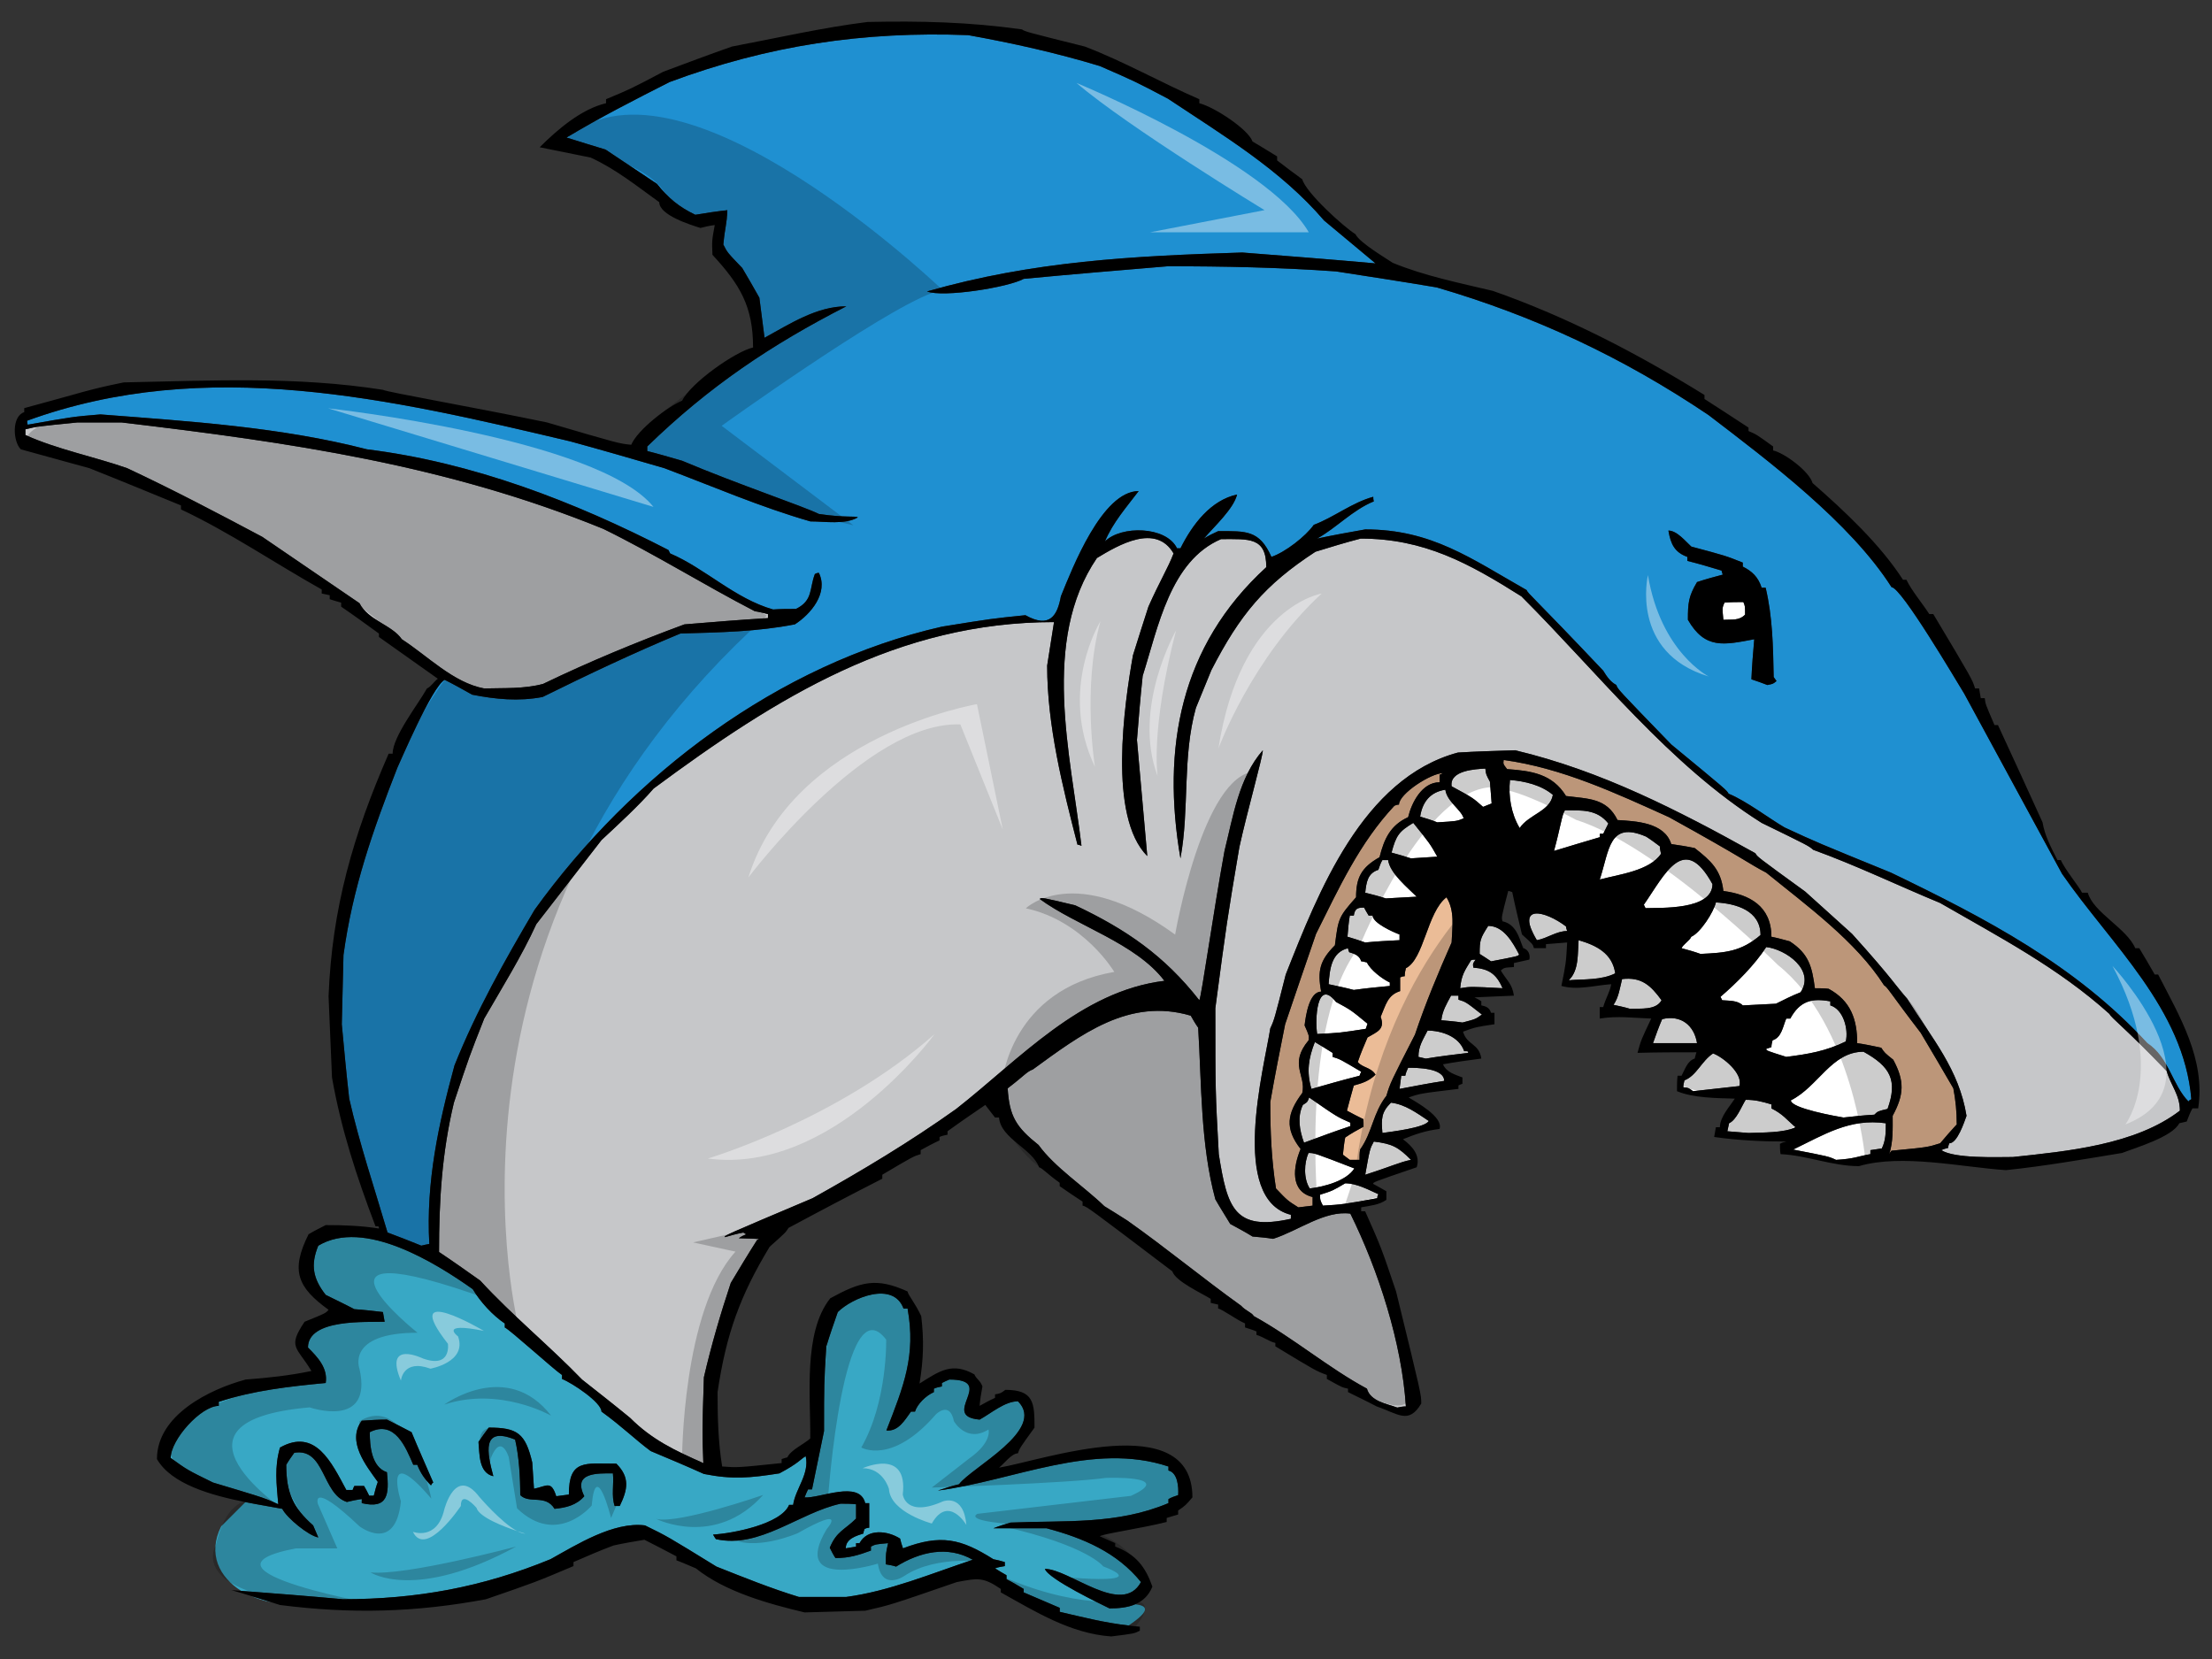
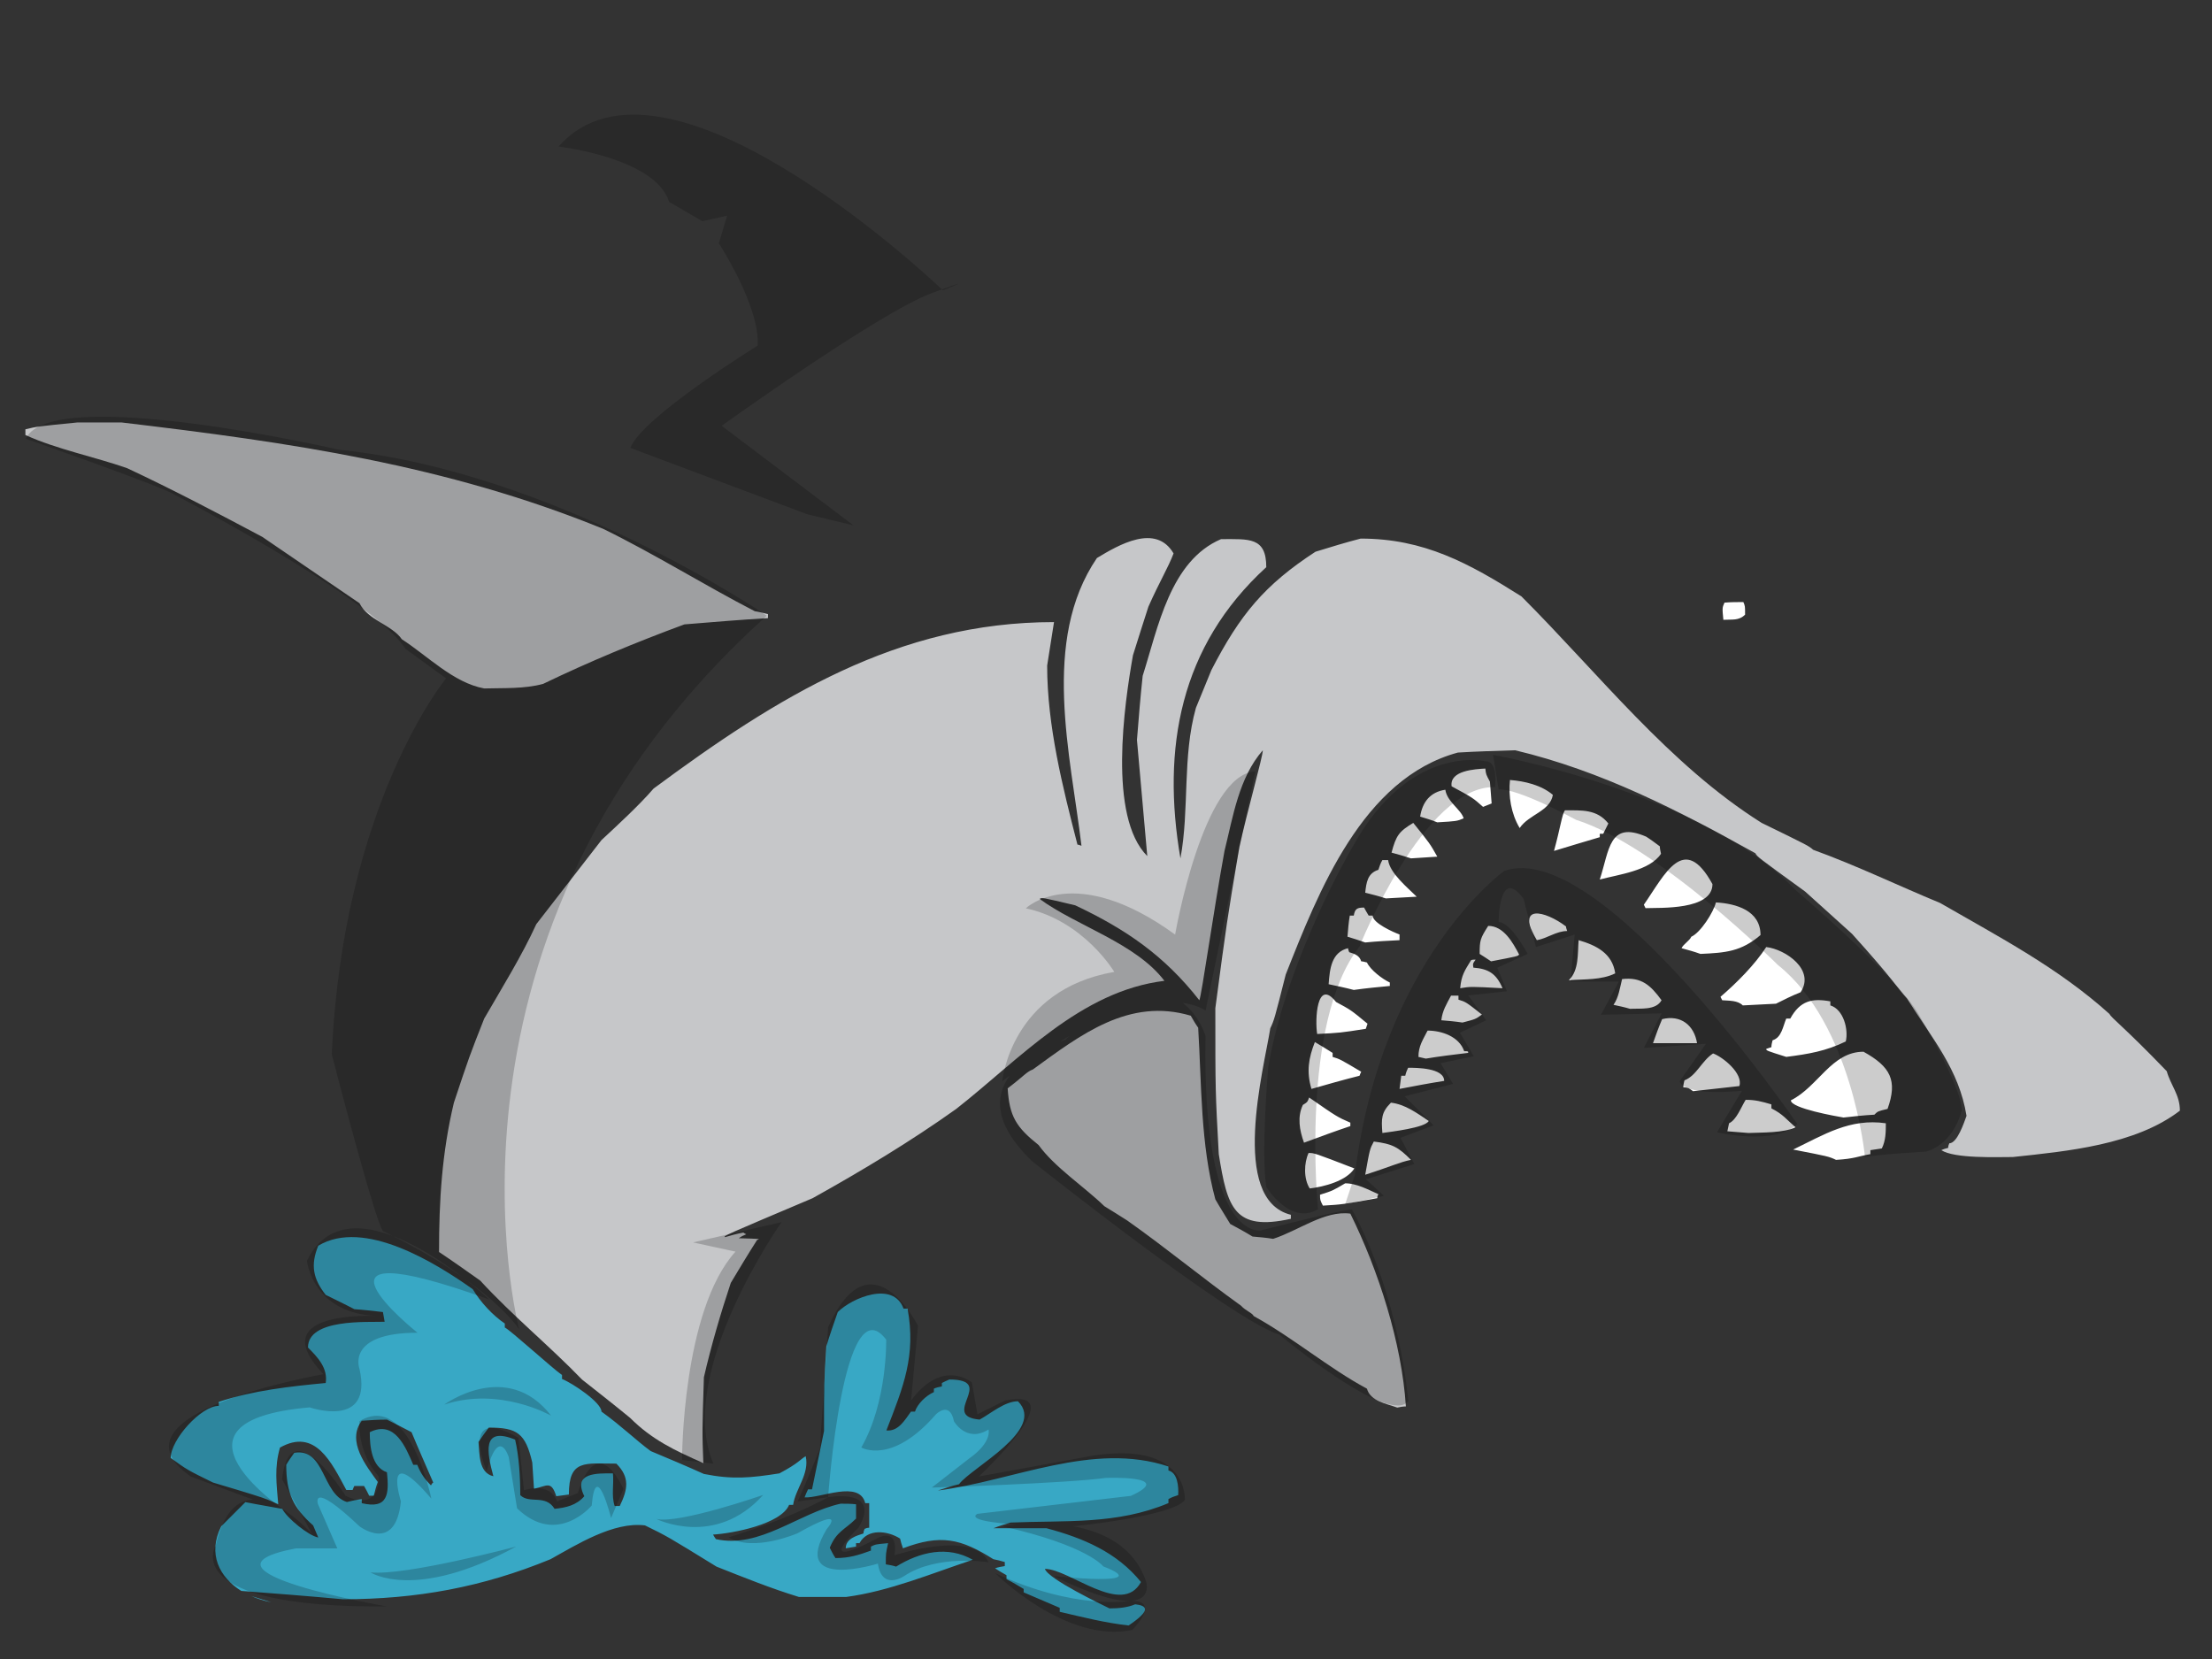
<svg xmlns="http://www.w3.org/2000/svg" version="1.1" id="Layer_1" x="0px" y="0px" width="200px" height="150px" viewBox="0 0 200 150" style="enable-background:new 0 0 200 150;" xml:space="preserve">
  <rect x="0" y="0" width="200" height="150" fill="#333333" stroke="none" />
  <path id="color4" style="fill:#38A8C5;" d="M49.781,140.975c2.327-1.293,5.688-3.415,8.534-3.055  c2.018,0.986,2.018,0.986,6.466,3.726c2.484,0.984,4.913,1.968,7.448,2.742h4.294c3.878-0.518,7.706-2.121,11.432-3.361  c-2.277-1.294-4.76-0.725-6.932,0.619c-0.312-0.102-0.622-0.153-0.932-0.205c0-0.983,0-0.983,0.207-1.915  c-1.138,0.104-1.138,0.104-1.552,0.31v0.362c-1.139,0.415-1.968,0.676-3.207,0.676c-0.207-0.311-0.363-0.623-0.515-0.934  c0.618-1.498,1.342-1.604,2.377-2.636v-1.293c-0.466-0.053-0.931-0.053-1.397-0.053c-3.775,0.828-7.293,4.086-11.275,3.206  c-0.103-0.153-0.208-0.31-0.258-0.414c1.758-0.101,6.155-0.932,6.877-2.687h0.363c0.207-1.449,1.5-2.795,1.137-4.398  c-0.464,0.26-0.62,0.621-2.378,1.552c-2.638,0.415-4.242,0.569-6.828,0.052c-1.604-0.724-3.206-1.397-4.811-2.069  c-1.396-1.032-2.586-2.225-4.448-3.568c0-0.827-2.637-2.586-3.568-2.949v-0.36c-0.777-0.519-4.759-4.139-5.173-4.294v-0.362  c-1.086-0.725-2.224-1.965-2.898-3.103c-3.363-2.381-9.828-6.414-13.966-3.931c-0.725,1.756-0.465,2.999,0.672,4.447  c0.829,0.414,1.708,0.828,2.588,1.292c0.828,0.055,1.705,0.156,2.585,0.259c0.052,0.259,0.105,0.569,0.155,0.879  c-1.549,0.055-6.931-0.31-6.931,2.329c0.879,0.877,1.811,1.862,1.603,3.207c-3.257,0.312-6.569,0.673-9.67,1.708v0.361  c-1.603,0-4.346,3.053-4.346,4.707c1.5,1.085,1.5,1.085,3.828,2.226c1.761,0.527,2.855,0.854,3.602,1.09  c0.045-0.045,0.089-0.09,0.134-0.135c-0.045,0.045-0.089,0.09-0.134,0.135c1.229,0.385,1.522,0.52,2.294,0.875  c-0.154-1.863-0.362-3.311,0.155-5.125c3.206-1.806,4.657,1.348,5.999,3.831h0.57c0.052-0.156,0.104-0.257,0.156-0.362h0.878  c0.156,0.259,0.313,0.568,0.464,0.88h0.417c0.103-0.415,0.206-0.827,0.363-1.241c-1.037-1.449-2.848-3.674-1.451-5.537  c0.725-0.05,1.5-0.102,2.277-0.102c0.723,0.361,1.448,0.726,2.223,1.137c0.622,1.5,1.293,3.002,1.964,4.555  c-0.103,0.049-0.152,0.154-0.206,0.256c-0.568-0.568-0.932-1.086-1.241-1.861h-0.361c-0.672-1.555-1.657-4.086-3.932-2.949  c0,1.243,0.154,3.156,1.552,3.623c0.208,1.964,0.103,3.36-2.277,2.793v-0.362c-0.466,0.051-0.931,0.154-1.344,0.257  c-2.275-0.724-1.964-4.916-4.759-4.448c-0.259,0.364-0.517,0.728-0.724,1.087c0,2.535,0.621,3.88,2.432,5.48  c0.156,0.364,0.311,0.728,0.465,1.09c-0.877-0.156-2.843-1.761-3.258-2.588c-0.925-0.177-2.095-0.363-3.334-0.609  c-0.729,0.73-1.458,1.458-2.187,2.188c-1.25,2.5-0.156,4.608,1.816,5.84c3.063,0.233,6.125,0.473,9.189,0.754  C37.677,144.594,43.626,143.508,49.781,140.975z M44.194,129.077c2.585,0,3.312,0.517,3.931,3.153  c0.052,0.775,0.103,1.554,0.157,2.382c1.187-0.259,1.548-0.775,2.014,0.67c0.363-0.051,0.725-0.101,1.138-0.152  c0-3.207,1.449-2.795,4.293-2.795c1.242,1.242,1.035,2.329,0.311,3.828h-0.464c-0.312-0.932-0.053-1.964-0.156-2.948  c-1.397,0-3.671-0.102-2.586,2.067c-0.725,0.83-1.656,1.035-2.69,1.14c-0.827-1.345-2.276-0.412-3.103-1.24  c0-1.605-0.104-3.465-0.464-5.018c-3.053-1.242-2.536,1.188-1.967,3.311c-1.344-0.31-1.241-2.02-1.344-3.104  C43.573,129.905,43.885,129.49,44.194,129.077z M100.315,145.425c0.836,0,1.645-0.08,2.327-0.372  c1.092,0.123,1.459,0.534-0.598,1.916c-2.107-0.234-4.132-0.745-6.229-1.236v-0.361c-1.088-0.467-2.171-0.932-3.259-1.396v-0.312  c-0.518-0.31-1.035-0.621-1.552-0.878v-0.362c-0.36-0.207-0.724-0.415-1.035-0.621c0.259-0.105,0.57-0.156,0.881-0.205v-0.364  c-0.364-0.105-0.726-0.206-1.035-0.258c-2.949-1.864-4.759-2.277-8.173-0.984c-0.104-0.309-0.208-0.619-0.26-0.88  c-1.137-0.723-2.948-0.931-3.671,0.415h-0.311v0.31c-0.31,0.054-0.623,0.104-0.931,0.155c0-0.88,0.984-1.137,1.601-1.343  c0-0.156,0.055-0.313,0.105-0.416c0.103-0.052,0.259-0.102,0.415-0.102v-2.224H78.23c-0.518-2.122-4.088-0.414-5.484-0.519  c0.103-0.258,0.206-0.519,0.312-0.724h0.361c0.362-1.76,0.724-3.518,1.087-5.276c0-4.294,0-4.294,0.208-7.656  c0.311-1.033,0.672-2.068,1.035-3.103c1.292-1.29,5.017-2.844,5.946-0.311h0.363c0.776,4.242-0.363,7.037-1.915,11.017  c1.086,0.105,1.657-0.929,2.225-1.705h0.362c0.207-0.673,0.984-1.448,1.707-1.759v-0.311c0.207-0.104,0.464-0.153,0.725-0.205  v-0.312c0.208-0.103,0.414-0.207,0.671-0.312c4.346,0-0.932,3.311,2.743,3.622c1.034-0.569,2.277-1.656,3.464-1.656  c2.586,2.586-4.242,6.002-5.328,7.502c-0.671,0.154-1.292,0.36-1.913,0.569c6.828-0.88,14.02-4.45,20.847-2.173v0.36  c0.827,0.206,0.931,1.45,0.881,2.226c-0.313,0.101-0.622,0.206-0.881,0.362v0.362c-4.655,1.966-9.311,1.55-14.277,1.759  c-0.516,0.152-1.035,0.309-1.551,0.515h4.809c3.311,0.882,6.364,2.173,8.535,4.862c-1.707,3.158-6.465-1.189-8.688-1.189  C94.784,142.785,99.696,145.114,100.315,145.425z M22.729,144.311c0.588,0.181,1.185,0.365,1.784,0.553  C23.89,144.749,23.29,144.558,22.729,144.311z" />
-   <path id="color3" style="fill:#1F90D1;" d="M177.595,62.714c-0.673-1.087-5.689-9.622-6.568-9.622  c-3.726-5.845-11.069-11.379-16.553-15.569c-7.76-5.224-15.726-8.949-24.567-11.535c-3.054-0.517-6.105-0.983-9.107-1.448  c-5.068-0.363-10.136-0.466-15.207-0.466c-4.345,0.362-8.688,0.725-13.034,1.138c-1.397,0.776-7.294,1.707-8.741,1.138  c9.567-2.741,18.568-3.206,28.5-3.519c3.982,0.312,8.017,0.621,12.052,0.984c-1.55-1.292-3.104-2.586-4.654-3.88  c-3.933-4.602-9.155-7.706-14.123-11.017c-2.948-1.551-2.948-1.551-6.154-2.948c-3.932-1.191-7.863-2.067-11.898-2.793  c-9.466-0.363-18.104,0.931-27,4.242c-3.156,1.603-6.312,3.207-9.312,5.017c1.139,0.361,2.327,0.724,3.518,1.086  c1.551,1.034,3.102,2.069,4.655,3.103c1.036,1.294,1.966,2.071,3.465,2.794c0.932-0.157,1.915-0.31,2.898-0.413  c-0.053,1.344-0.208,1.448-0.363,3.103c0.363,0.723,0.363,0.723,1.707,2.119c0.518,0.881,1.035,1.76,1.551,2.691  c0.155,1.19,0.312,2.38,0.466,3.62c2.277-1.24,4.708-2.844,7.398-2.844c-6.778,3.467-12.415,7.243-18.001,12.673v0.413  c1.034,0.259,2.068,0.569,3.156,0.879c5.018,2.121,11.018,4.138,12.362,4.81c2.431,0.362,3.362,0.156,3.518,0.312  c-1.137,0.673-3.001,0.361-4.293,0.361c-4.499-1.294-8.793-3.154-13.191-4.81c-2.843-0.829-5.689-1.655-8.534-2.431  c-16.191-3.828-32.897-7.759-49.086-1.863c0,0.103,0,0.206,0.049,0.362c4.088-0.723,4.088-0.723,6.57-0.932  c8.017,0.622,16.294,1.138,24.103,3.156c9.569,1.189,18.726,4.706,27.261,9.104c0.049,0.103,0.103,0.207,0.153,0.309  c3.157,1.345,5.846,4.086,9.313,5.069c0.67-0.051,1.344-0.051,2.068-0.051c1.553-0.775,1.191-1.812,1.706-3.157  c0.104-0.052,0.208-0.104,0.363-0.104c0.879,1.813-0.725,3.725-2.17,4.655c-3.417,0.672-6.779,0.724-10.349,0.829  c-4.24,1.757-8.379,3.724-12.464,5.74c-2.171,0.414-4.242,0.206-6.362-0.207c-0.829-0.464-1.656-0.93-2.485-1.344  c-1.137,0.569-4.086,7.551-4.291,7.966c-2.224,5.689-4.036,10.861-4.864,16.912c-0.05,2.071-0.103,4.14-0.153,6.262  c0.206,2.224,0.412,4.448,0.671,6.724c0.932,4.086,2.274,8.07,3.464,12.104c0.984,0.361,2.019,0.776,3.054,1.191  c0.206-0.054,0.465-0.104,0.724-0.157c-0.312-5.586,0.826-10.81,2.276-16.137c1.965-4.914,4.551-9.519,7.242-14.071  c8.791-12.208,22.035-22.241,36.828-25.603c4.499-0.724,4.499-0.724,7.552-1.036c2.224,1.242,2.896,0,3.206-1.706  c1.034-2.534,3.725-9.517,7.035-9.517c-1.139,1.5-2.328,2.844-3.05,4.552c1.446-1.45,5.534-1.397,6.516,0.619h0.313  c1.085-2.171,2.74-4.344,5.12-4.862c-0.312,1.294-2.072,2.897-3.001,3.984c0.414-0.26,0.826-0.465,1.292-0.673  c2.534,0,3.725-0.104,4.813,2.329c1.24-0.414,3.104-1.862,3.828-2.896c1.809-0.673,3.466-2.019,5.378-2.536  c0,0.104,0,0.259,0.054,0.413c-1.915,0.777-3.363,2.379-5.123,3.364c1.449-0.312,2.896-0.571,4.345-0.828  c6.001,0,9.571,2.638,14.588,5.482c0.153,0.363,0.569,0.569,6.931,7.294c0.31,0.517,0.674,1.033,1.188,1.292  c0.105,0.363,0.105,0.363,4.966,5.379c5.02,4.139,5.02,4.139,5.177,4.449c1.55,0.62,3.722,2.276,5.066,3.052  c2.898,1.344,2.898,1.344,9.621,4.087c8.585,4.137,16.707,8.38,23.173,15.413c1.965,1.294,2.276,3.827,3.726,5.276  c0.051-0.104,0.155-0.154,0.257-0.208c-0.671-8.171-7.294-14.017-11.689-20.38C183.492,73.576,180.543,68.144,177.595,62.714z   M159.801,61.937c-0.518-0.206-0.984-0.361-1.447-0.517c0.051-1.241,0.155-2.431,0.257-3.621c-2.741,0.516-4.447,0.932-5.998-1.759  c0-1.5,0.052-2.121,0.827-3.413c0.775-0.26,1.551-0.466,2.326-0.673c-0.051-0.155-0.101-0.259-0.101-0.362  c-1.035-0.311-2.07-0.621-3.105-0.879v-0.361c-1.14-0.415-1.501-1.14-1.709-2.38c0.776,0,1.553,0.981,2.07,1.447  c3.103,0.829,3.103,0.829,4.655,1.449v0.361c0.827,0.414,1.396,0.932,1.706,1.914h0.363c0.621,2.638,0.672,5.276,0.724,8.07  c0.053,0.102,0.155,0.206,0.258,0.362C160.318,61.834,160.318,61.834,159.801,61.937z" />
-   <path id="color2" style="fill:#EBBC97;" d="M176.922,101.661c-0.516,0.57-1.033,1.14-1.5,1.709c-1.139,0.36-1.139,0.36-4.395,0.672  c-0.105,0.104-0.156,0.205-0.208,0.311c0.362-1.139,0.31-2.275,0.31-3.466c1.036-1.913,1.088-3.155,0.053-5.07  c-0.775-0.619-0.775-0.619-1.086-1.085c-0.725-0.154-1.448-0.311-2.173-0.413c0-2.122-0.568-3.829-2.586-4.916  c-0.415-0.05-0.828-0.05-1.24-0.05c-0.26-1.914-0.52-3.104-2.277-4.242c-0.568-0.155-1.139-0.311-1.656-0.414  c0-2.794-2.016-3.827-4.343-4.137c-0.208-1.914-1.14-2.741-2.588-3.879c-0.723-0.157-1.447-0.261-2.122-0.363  c-0.618-1.966-3.205-2.069-4.86-2.173c-0.982-2.017-2.689-1.913-4.655-2.173c-1.24-2.017-3.155-2.275-5.328-2.431  c-0.361-0.465-0.361-0.465-0.309-0.826c5.275,0.724,10.137,2.999,14.948,5.172c6.932,3.828,7.189,4.188,8.792,5.018  c3.622,2.947,8.123,6.206,10.656,10.188c0.312,0.156,0.569,0.724,3.311,4.293c0.983,1.658,1.966,3.312,2.949,5.017  C176.819,99.489,176.922,100.473,176.922,101.661z M126.49,72.749c-0.156,0-0.311,0.052-0.413,0.104  c-3.155,3.362-5.019,7.447-7.087,11.585c-0.931,2.689-1.862,5.432-2.794,8.174c-0.466,2.326-0.93,4.655-1.343,7.034  c0,2.688,0.103,5.17,0.516,7.81c1.033,1.087,1.033,1.087,2.018,1.709c0.412-0.053,0.827-0.107,1.293-0.155v-0.777  c-2.07-0.518-1.758-2.74-1.086-4.344c-1.448-1.862-1.241-3.208,0.153-5.07c0.363-1.603-1.241-2.586,0.569-4.758  c0.053-0.412,0.053-0.412-0.36-1.346c0.104-0.879,0.413-3.054,1.498-3.054c-0.361-1.911-0.102-2.843,1.242-4.188  c0.311-2.432,0.311-2.535,1.914-4.345c0-1.758,0.466-2.691,2.121-3.621c0.414-1.656,0.983-2.897,2.586-3.621  c0.311-1.294,1.241-3.157,2.845-3.157v-0.673c0.102-0.05,0.207-0.102,0.311-0.154C129.387,69.902,126.49,71.766,126.49,72.749z   M122.974,103.939c1.137-1.604,1.137-3.259,2.38-4.862c0.361-1.19,0.361-1.19,2.584-5.535c0.933-2.792,2.121-5.637,3.312-8.326  c0.051-1.396,0.309-2.846-0.465-4.088c-1.76,1.346-2.019,5.587-3.672,6.414c-0.054,0.207-0.104,0.466-0.104,0.725  c-0.155,0-0.312,0.052-0.415,0.104v1.241c-1.136,0.362-1.292,1.242-1.76,2.326c0.415,1.14-0.309,1.346-1.188,1.864  c-0.312,0.722-0.621,1.447-0.881,2.223c0.416,0.521,1.192,0.465,1.604,1.139c-0.568,0.569-1.188,0.777-1.965,0.984  c-0.208,0.725-0.415,1.499-0.621,2.273c0.467,0.26,0.981,0.519,1.5,0.776v0.675c-0.571,0.309-1.139,0.618-1.655,0.981  c-0.104,0.518-0.154,1.035-0.207,1.551c0.207,0.156,0.413,0.311,0.621,0.467h0.88C122.922,104.56,122.922,104.248,122.974,103.939z" />
  <path id="color1" style="fill:#C6C7C9;" d="M122.093,109.732c2.533,5.12,4.656,11.689,5.02,17.432c-0.26,0-0.52,0.051-0.778,0.104  c-0.981-0.362-2.431-0.57-2.741-1.708c-3.464-1.862-6.671-4.602-10.239-6.567c-0.157-0.311-0.725-0.468-1.14-0.932  c-3.465-2.482-6.775-5.226-10.293-7.707c-0.725-0.466-1.397-0.881-2.07-1.295c-1.81-1.758-4.5-3.518-5.948-5.532  c-2.018-1.604-2.639-2.588-2.794-5.124c1.5-1.136,1.707-1.499,2.275-1.704c4.346-3.157,8.691-6.517,14.278-4.864  c0.207,0.362,0.413,0.727,0.672,1.086c0.31,5.122,0.207,10.554,1.552,15.519c0.414,0.726,0.879,1.449,1.346,2.226  c0.67,0.361,1.344,0.723,2.017,1.137c0.62,0.054,1.243,0.104,1.86,0.209C117.387,111.285,119.765,109.422,122.093,109.732z   M49.107,61.834c4.189-2.018,8.434-3.776,12.776-5.38c2.484-0.205,5.018-0.414,7.553-0.568v-0.362  c-0.414-0.104-0.828-0.206-1.191-0.259c-4.603-2.379-9.051-5.173-13.706-7.448c-14.226-5.795-28.294-7.811-43.553-9.62H7.004  c-3.622,0.36-3.622,0.36-4.707,0.619v0.517c2.843,1.293,6.258,1.966,9.204,3.001c4.089,1.913,8.226,4.086,12.211,6.206  c2.894,1.967,5.844,3.984,8.792,6c0.774,1.552,2.948,1.965,3.828,3.259c2.328,1.5,4.655,3.931,7.447,4.448  C45.538,62.196,47.401,62.3,49.107,61.834z M190.733,91.68c-4.655-4.19-9.931-6.932-15.312-10.035  c-3.879-1.604-7.5-3.363-11.482-4.811c-0.414-0.361-0.414-0.361-4.656-2.43c-8.379-5.276-14.689-13.45-21.725-20.483  c-4.758-3.001-8.793-5.224-14.534-5.224c-1.395,0.361-2.739,0.775-4.087,1.189c-4.602,2.999-6.828,5.688-9.411,10.706  c-0.467,1.138-0.933,2.276-1.398,3.414c-1.243,4.449-0.57,9.155-1.398,13.604c-1.706-9.931-0.053-19.19,7.761-26.328  c0-2.742-1.554-2.536-4.089-2.536c-4.601,1.967-5.689,7.968-7.086,12.364c-0.206,1.913-0.362,3.827-0.517,5.792  c0.311,3.465,0.622,6.984,0.933,10.502c-3.57-3.571-2.071-13.76-1.295-18.156c0.467-1.501,0.932-2.949,1.398-4.397  c1.035-2.328,1.757-3.465,2.274-4.811c-1.603-2.742-4.964-0.775-6.931,0.415c-5.068,7.447-2.38,17.793-1.396,26.018  c-0.155-0.054-0.259-0.104-0.363-0.104c-1.344-5.225-2.74-10.76-2.74-16.19c0.206-1.346,0.413-2.64,0.62-3.932  c-14.12,0-25.032,6.776-36.207,15.053c-1.293,1.5-3.258,3.31-4.707,4.655c-1.965,2.534-3.932,5.068-5.896,7.604  c-1.295,2.846-3.157,5.846-4.709,8.535c-1.346,3.412-1.346,3.412-2.741,7.604c-1.087,4.551-1.344,8.846-1.344,13.502  c1.241,0.826,2.482,1.705,3.724,2.586c2.895,3.153,6.258,5.896,9.207,8.948c1.449,1.138,2.896,2.275,4.344,3.464  c1.967,1.967,4.036,2.949,6.622,4.087c-0.106-2.845-0.106-2.845,0.051-7.76c0.672-2.896,1.5-5.741,2.432-8.532  c0.775-1.295,1.551-2.587,2.378-3.882c0.313-0.101,0.313-0.101-1.653-0.155c0.207-0.154,0.412-0.256,0.671-0.359  c-0.102-0.053-0.205-0.105-0.259-0.156c-0.568,0.103-1.137,0.26-1.655,0.414c-0.155-0.105-0.155-0.105,7.915-3.52  c4.447-2.48,8.845-5.119,12.982-8.069c5.743-4.499,11.225-10.654,18.827-11.584c-2.584-3.415-7.966-4.967-11.274-7.399  c0.153-0.154,0.153-0.154,3.207,0.571c4.601,2.171,8.067,4.552,11.224,8.584c0.206-0.414,1.24-7.809,2.276-13.499  c0.775-3.105,1.293-6.62,3.465-9.104c0,0.568-1.396,5.482-2.12,8.741c-1.139,6.776-1.139,6.776-2.173,14.585  c0,7.504,0,7.504,0.311,13.193c0.774,4.862,1.396,6.981,6.518,5.844v-0.362c-5.586-1.395-2.431-13.241-1.86-16.862  c0.36-0.775,0.36-0.775,1.395-4.862c2.948-7.449,6.933-17.743,15.569-20.07c1.707-0.102,3.416-0.154,5.172-0.207  c7.812,1.861,14.743,5.432,21.726,9.312c0.156,0.311,0.156,0.311,4.5,3.465c1.396,1.242,2.794,2.534,4.24,3.827  c3.829,4.243,3.983,4.761,4.967,5.846c2.276,3.619,4.707,6.414,5.381,10.605c-0.208,0.566-0.83,2.481-1.553,2.481  c-0.053,0.104-0.105,0.259-0.105,0.414c-0.207,0.051-0.413,0.104-0.619,0.207c1.188,0.776,5.017,0.621,6.464,0.621  c4.863-0.519,11.07-1.087,15.105-4.192c0-1.446-0.827-2.276-1.188-3.568C192.079,92.869,190.889,92.04,190.733,91.68z" />
  <path id="fill" style="fill:#FFFFFF;" d="M118.421,107.456c-0.568-0.88-0.518-2.33-0.104-3.209c0.518,0,0.518,0,4.14,1.398  C121.73,106.783,119.715,107.301,118.421,107.456z M119.352,108.023c0,0.467,0,0.467,0.258,0.985  c1.757-0.104,1.757-0.104,4.914-0.674c0-0.153,0.055-0.259,0.102-0.361c-0.93-0.415-1.964-0.983-2.998-0.983  C120.49,107.661,120.49,107.661,119.352,108.023z M124.989,102.44c0.725-0.107,3.881-0.467,4.191-1.087  c-1.087-0.724-2.122-1.5-3.416-1.655C124.887,100.577,124.887,101.145,124.989,102.44z M127.317,96.542  c-0.103,0.206-0.205,0.466-0.259,0.724h-0.362c-0.05,0.362-0.104,0.776-0.156,1.19c1.346-0.259,2.691-0.517,4.037-0.725  C130.577,96.542,128.041,96.542,127.317,96.542z M123.437,106.214c2.432-0.776,3.103-1.138,4.14-1.344  c-1.139-1.14-1.656-1.448-3.362-1.656C123.853,103.888,123.853,103.888,123.437,106.214z M117.799,99.903  c-0.515,1.087-0.308,2.277,0.104,3.414c1.396-0.517,2.793-1.033,4.189-1.5v-0.31c-1.188-0.518-1.188-0.518-3.724-2.276  C118.214,99.646,118.214,99.646,117.799,99.903z M118.576,98.456c1.447-0.414,2.897-0.828,4.346-1.19  c0.052-0.155,0.103-0.258,0.154-0.363c-1.914-1.137-1.914-1.137-2.586-1.342v-0.362c-0.569-0.363-1.087-0.676-1.604-0.983  C118.316,95.662,118.11,96.902,118.576,98.456z M134.868,72.644c-0.052-0.672-0.103-1.346-0.154-1.965  c-0.361-0.672-0.361-0.672-0.414-1.189c-0.879,0.051-3.258,0.156-3.051,1.604c1.912,1.034,1.912,1.034,2.844,1.861  C134.352,72.852,134.611,72.749,134.868,72.644z M128.403,73.834c0.516,0.156,1.035,0.31,1.551,0.518  c1.762-0.103,1.762-0.103,2.383-0.361c-0.209-0.776-1.504-1.5-1.656-2.587C129.335,71.609,128.612,72.49,128.403,73.834z   M129.954,77.456c-0.671-1.191-0.671-1.191-2.171-3.053c-1.293,0.775-1.554,1.138-1.966,2.688c0.568,0.156,1.138,0.311,1.76,0.519  C128.352,77.559,129.129,77.506,129.954,77.456z M124.989,77.765c-0.157,0.259-0.258,0.569-0.363,0.88  c-0.981,0.311-1.084,1.138-1.189,2.069c0.621,0.155,1.242,0.311,1.863,0.517c0.929-0.053,1.859-0.104,2.793-0.155  c-0.776-0.774-2.432-2.12-2.585-3.311H124.989z M119.093,93.489c2.069-0.104,2.069-0.104,4.396-0.467  c0.053-0.153,0.104-0.308,0.156-0.463c-1.501-1.241-1.501-1.241-2.847-1.966C119.041,88.369,118.886,92.249,119.093,93.489z   M122.404,82.783h-0.362c-0.107,0.62-0.155,1.241-0.208,1.912c0.518,0.157,1.034,0.312,1.603,0.52  c1.034-0.105,2.071-0.155,3.103-0.208v-0.516c-0.568-0.207-2.43-1.035-2.43-1.708h-0.361c-0.156-0.26-0.312-0.518-0.416-0.725  C122.712,82.059,122.507,82.162,122.404,82.783z M120.129,88.988c0.724,0.158,1.499,0.312,2.275,0.519  c1.085-0.154,2.173-0.258,3.258-0.36v-0.312c-0.673-0.312-1.759-1.139-2.069-1.812c-0.206-0.049-0.362-0.102-0.517-0.102  c-0.154-0.519-0.569-0.673-1.088-0.828c-0.053-0.155-0.102-0.258-0.102-0.361C120.387,86.093,120.23,87.594,120.129,88.988z   M133.215,87.489c-0.055-0.36-0.055-0.36,0.206-0.724c-0.155,0-0.311,0-0.412,0.052c-0.568,0.932-0.881,1.345-0.985,2.535  c0.931-0.156,0.931-0.156,3.829,0C135.282,88.007,134.559,87.594,133.215,87.489z M129.076,93.182  c-0.415,0.824-0.827,1.396-0.827,2.378c0.206,0.051,0.412,0.103,0.67,0.155c1.243-0.209,2.536-0.362,3.83-0.518  c0-0.153,0-0.153-0.363-0.153C131.921,93.697,130.318,93.182,129.076,93.182z M150.283,92.147c-0.311,0.723-0.57,1.448-0.825,2.171  h3.982C153.18,92.714,151.991,91.731,150.283,92.147z M154.888,95.248c-1.033,0.674-1.5,2.019-2.587,2.432  c-0.052,0.206-0.104,0.414-0.104,0.621c0.466,0.052,0.466,0.052,0.881,0.361c1.395-0.154,2.791-0.31,4.188-0.465  C157.628,97.06,155.766,95.56,154.888,95.248z M142.732,85.007c-0.102,1.241,0.051,2.689-0.88,3.62c1.396-0.104,2.948,0,4.19-0.62  C145.784,86.195,144.335,85.473,142.732,85.007z M150.231,90.438c-0.983-1.344-1.81-2.12-3.568-1.914  c-0.206,0.829-0.31,1.658-0.776,2.329c0.467,0.103,0.982,0.205,1.501,0.362C148.317,91.16,149.713,91.37,150.231,90.438z   M155.921,54.487c-0.206,0.467-0.206,0.467-0.102,1.554c0.775-0.052,1.396,0.103,1.964-0.467c0-0.775,0-0.775-0.155-1.138  C157.059,54.437,156.49,54.437,155.921,54.487z M168.491,95.093c-2.896,0-4.087,3.154-6.568,4.396c0,0.725,4.136,1.449,4.758,1.553  c0.931-0.103,1.862-0.208,2.792-0.257c0.311-0.312,0.311-0.312,1.191-0.521C171.596,97.68,170.922,96.438,168.491,95.093z   M160.162,100.214v-0.361c-0.879-0.259-1.447-0.412-2.326-0.412c-0.414,0.67-0.827,1.808-1.502,2.12  c-0.048,0.205-0.102,0.465-0.154,0.724c0.62,0.049,1.242,0.103,1.914,0.155c1.242-0.053,3.207,0,4.244-0.518  C161.508,101.196,161.196,100.731,160.162,100.214z M162.128,103.939c3.208,0.621,3.208,0.621,3.881,0.932  c1.706-0.104,1.913-0.311,3.104-0.518v-0.361c0.31-0.053,0.671-0.104,1.033-0.154c0.363-0.726,0.363-1.502,0.363-2.277  C167.25,101.095,164.921,102.595,162.128,103.939z M141.491,73.266c-0.26,0.361-0.416,1.603-0.984,3.671  c1.346-0.415,2.741-0.827,4.138-1.242v-0.31h0.312c0.154-0.309,0.31-0.619,0.464-0.931  C144.388,73.162,143.043,73.266,141.491,73.266z M140.405,71.869c-1.035-0.881-2.534-1.242-3.88-1.346  c-0.155,1.449,0.102,3.052,0.878,4.345C138.233,73.626,140.146,73.37,140.405,71.869z M133.784,86.248  c0.309,0.207,0.671,0.415,1.032,0.673c2.432-0.466,2.432-0.466,2.535-0.62c-0.569-1.086-1.398-2.586-2.793-2.586  C133.836,84.853,133.784,85.007,133.784,86.248z M131.869,90.023h-0.673c-0.412,0.777-0.776,1.347-0.878,2.225  c0.62,0.053,1.239,0.103,1.913,0.207c1.189-0.309,1.189-0.309,1.759-0.724c-1.448-1.139-1.448-1.139-2.121-1.345V90.023z   M138.956,85.007c0.929-0.154,1.758-0.827,2.743-0.827c-0.055-0.154-0.107-0.311-0.107-0.415  C139.68,82.317,136.989,81.696,138.956,85.007z M148.837,75.645c-3.363-1.449-3.313,1.189-4.192,3.878  c1.709-0.465,4.5-0.775,5.537-2.328c-0.054-0.258-0.106-0.465-0.106-0.671C149.663,76.214,149.249,75.904,148.837,75.645z   M148.629,81.801c0.052,0.102,0.104,0.205,0.153,0.31c1.293-0.052,6.052,0.207,6.052-2.173  C152.249,75.231,150.541,79.059,148.629,81.801z M161.87,92.094h-0.363c-0.311,0.724-0.413,1.708-1.239,1.966  c-0.053,0.206-0.105,0.413-0.105,0.62c-0.154,0.052-0.308,0.103-0.466,0.155c0,0.154,0,0.154,1.811,0.725  c2.019-0.259,3.57-0.517,5.38-1.396c0.26-1.09-0.206-2.899-1.396-3.261V90.54C163.836,90.231,162.75,90.489,161.87,92.094z   M155.145,81.593c-0.207,0.88-1.396,2.741-2.224,3.102c-0.156,0.365-0.725,0.674-0.881,1.037c0.571,0.156,1.139,0.31,1.708,0.517  c2.275-0.104,3.673-0.207,5.431-1.706C159.18,82.317,156.956,81.696,155.145,81.593z M159.696,85.628  c-1.034,1.603-2.688,3.258-4.136,4.499c0.051,0.104,0.102,0.208,0.154,0.31c0.619,0.053,1.396,0,1.862,0.468  c0.982-0.052,1.966-0.105,2.999-0.154c0.725-0.363,1.449-0.727,2.226-1.035C164.147,87.697,161.457,85.835,159.696,85.628z" />
-   <path id="outline" d="M21.816,143.84c0.286,0.178,0.595,0.331,0.913,0.471c-0.606-0.186-1.209-0.37-1.811-0.541  C21.217,143.792,21.517,143.816,21.816,143.84z M198.751,100.215h-0.52c-0.204,0.362-0.359,0.777-0.517,1.188  c-0.257,0.053-0.465,0.104-0.672,0.155c-0.62,1.242-3.983,2.225-5.17,2.688c-3.467,0.569-6.985,1.19-10.502,1.553  c-3.933-0.258-9.414-1.499-13.294-0.362c-2.431,0-4.706-0.981-7.085-1.085c-0.054-0.311-0.054-0.622-0.054-0.931  c0.155-0.104,0.362-0.155,0.569-0.208c-2.172,0-4.344-0.104-6.518-0.413c0.052-0.312,0.105-0.619,0.155-0.88h0.363  c0-0.929,0.88-1.861,1.345-2.586c-1.655-0.051-3.725-0.051-5.226-0.673c0-0.465,0-0.931,0.053-1.396h0.36  c0.311-0.569,0.519-1.345,1.19-1.552c0.054-0.209,0.103-0.414,0.156-0.57c-1.811,0-3.57,0-5.327,0.053  c0.309-1.138,0.309-1.138,1.241-3.104c-1.657-0.053-3.001-0.259-4.657,0v-1.036h0.312c0.258-0.877,0.62-1.396,0.725-2.069  c-1.501,0.104-3.051,0.57-4.502,0.156c0.415-2.069,0.415-2.069,0.52-3.93c-0.674,0.05-1.294,0.103-1.917,0.153v0.363h-1.086  c-0.102-0.363-0.102-0.363-1.085-1.242c-0.31-1.293-0.622-2.587-0.878-3.827c-0.156-0.052-0.261-0.103-0.363-0.103  c-0.622,2.379-0.622,2.379-0.518,2.74c1.191,0.259,1.499,1.396,1.861,2.432c0.465,0.104,0.671,0.569,0.568,1.033  c-0.465,0.104-0.931,0.209-1.396,0.311v0.363c-0.877,0.052-0.877,0.052-1.188,0.31c0.517,0.878,1.036,1.19,1.188,2.275  c-1.188,0.052-2.378,0.103-3.568,0.156c0.207,0.103,0.414,0.206,0.622,0.359v0.363c0.465,0.103,0.723,0.207,0.877,0.673h0.312v1.035  c-1.707,0.257-1.707,0.257-2.844,0.671c0.361,1.243,1.447,1.036,1.655,2.433c-1.191,0.153-2.33,0.312-3.466,0.517  c0.311,0.724,1.084,0.931,1.758,1.188v0.57c-0.154,0.053-0.258,0.104-0.362,0.155v0.312c-3.466,0.415-3.466,0.415-4.5,0.775  c0.672,0.414,3.155,1.761,2.793,2.844c-1.243,0.156-2.172,0.467-3.31,0.932c0.828,0.621,1.603,1.449,1.241,2.535  c-3.933,1.345-3.933,1.345-3.933,1.501c0.363,0.206,0.776,0.413,1.192,0.669v0.777c-0.674,0.467-1.45,0.52-2.277,0.675v0.36h0.361  c1.449,3.26,1.449,3.26,2.792,7.24c2.279,9.312,2.279,9.312,2.279,10.141c-1.14,1.913-2.07,0.932-4.037,0.26  c-0.878-0.468-1.76-0.879-2.585-1.295v-0.311c-0.52-0.104-0.52-0.104-1.914-0.88v-0.36c-0.982-0.363-0.982-0.363-4.656-2.588v-0.309  c-0.517-0.103-1.138-0.568-1.707-0.724v-0.31c-0.361-0.158-0.724-0.26-1.034-0.363v-0.362c-0.828-0.362-2.068-1.294-2.432-1.346  v-0.361c-0.258-0.051-0.466-0.104-0.671-0.154v-0.362c-0.829-0.517-3.207-1.604-3.466-2.484c-7.707-5.844-7.707-5.844-8.122-5.946  v-0.363c-0.724-0.463-1.397-0.934-2.069-1.396v-0.312c-1.241-0.879-1.5-1.292-1.863-1.396c-0.619-1.706-3.465-2.585-3.621-4.5  h-0.362c-0.311-0.414-0.619-0.777-0.879-1.138c-1.136,0.775-2.274,1.552-3.413,2.379v0.312c-0.259,0.05-0.517,0.104-0.724,0.206  v0.31c-0.568,0.26-1.137,0.569-1.707,0.881v0.361c-0.672,0.207-0.672,0.207-3.468,1.861v0.362c-2.844,1.448-5.688,2.948-8.48,4.449  c-0.259,0.413-0.259,0.413-1.708,1.707c-2.689,4.447-3.931,7.913-4.707,13.138c0,2.276,0.053,4.501,0.415,6.726  c1.396,0.104,1.396,0.104,5.379-0.311v-0.361c0.156-0.054,0.31-0.104,0.518-0.155c0.309-0.674,1.5-1.189,2.068-1.707  c0.051-3.672-0.673-9.571,1.809-12.675c2.743-1.5,4.139-1.911,6.984-0.621c0.103,0.415,0.621,0.934,1.24,2.228  c0.26,2.171,0.207,3.93-0.153,6.102c1.81-1.138,2.948-1.965,4.964-0.826c0.155,0.412,0.517,0.517,0.724,1.087  c-0.102,0.567-0.207,1.137-0.257,1.758c0.465-0.26,0.931-0.519,1.396-0.724v-0.313c0.518-0.102,0.518-0.102,0.932-0.413  c2.586,0,2.637,1.189,2.637,3.416c-1.343,1.861-1.343,1.861-1.5,2.325c-0.568,0-1.241,0.931-1.707,1.295  c3.827-0.619,17.485-5.482,17.485,2.688c-0.62,0.723-0.62,0.723-1.292,1.19v0.36c-0.364,0.106-0.724,0.208-1.035,0.31v0.362  c-2.225,0.568-5.846,1.086-6.052,1.295c0.465,0.204,0.929,0.413,1.396,0.619v0.31c1.914,0.727,2.741,1.862,3.364,3.623  c-0.334,0.82-0.884,1.31-1.556,1.595C102.181,145.001,101.592,145,101,145c0.592,0,1.181,0.001,1.643,0.053  c-0.683,0.292-1.491,0.372-2.327,0.372c-0.619-0.311-5.532-2.64-5.842-3.571c2.223,0,6.981,4.347,8.688,1.189  c-2.171-2.689-5.224-3.98-8.535-4.862h-4.809c0.516-0.206,1.035-0.362,1.551-0.515c4.965-0.209,9.622,0.207,14.277-1.759v-0.362  c0.259-0.156,0.568-0.262,0.881-0.362c0.05-0.775-0.054-2.02-0.881-2.226v-0.36c-6.827-2.277-14.018,1.293-20.847,2.173  c0.621-0.209,1.242-0.415,1.913-0.569c1.087-1.5,7.915-4.916,5.328-7.502c-1.188,0-2.431,1.087-3.464,1.656  c-3.675-0.311,1.603-3.622-2.743-3.622c-0.257,0.104-0.463,0.209-0.671,0.312v0.312c-0.261,0.052-0.518,0.101-0.725,0.205v0.311  c-0.723,0.311-1.5,1.086-1.707,1.759h-0.362c-0.568,0.776-1.138,1.811-2.225,1.705c1.552-3.979,2.691-6.774,1.915-11.017h-0.363  c-0.93-2.533-4.654-0.979-5.946,0.311c-0.363,1.035-0.724,2.07-1.035,3.103c-0.208,3.362-0.208,3.362-0.208,7.656  c-0.363,1.759-0.725,3.517-1.087,5.276h-0.361c-0.105,0.205-0.208,0.466-0.312,0.724c1.396,0.105,4.966-1.603,5.484,0.519h0.362  v2.224c-0.156,0-0.313,0.05-0.415,0.102c-0.05,0.104-0.105,0.26-0.105,0.416c-0.617,0.206-1.601,0.463-1.601,1.343  c0.308-0.052,0.621-0.102,0.931-0.155v-0.31h0.311c0.724-1.346,2.534-1.138,3.671-0.415c0.053,0.261,0.156,0.571,0.26,0.88  c3.414-1.293,5.224-0.88,8.173,0.984c0.309,0.052,0.671,0.153,1.035,0.258v0.364c-0.312,0.049-0.622,0.101-0.881,0.205  c0.311,0.206,0.674,0.414,1.035,0.621v0.362c0.518,0.257,1.034,0.568,1.552,0.878v0.312c1.087,0.465,2.171,0.93,3.259,1.396v0.361  c2.097,0.491,4.121,1.002,6.229,1.236c-0.017,0.011-0.028,0.021-0.045,0.031c0.017-0.011,0.028-0.02,0.045-0.031  c0.337,0.038,0.671,0.086,1.013,0.107v0.363c-0.516,0.262-0.516,0.262-2.585,0.518c-3.675-0.256-6.828-2.225-9.985-3.982v-0.312  c-1.603-1.087-2.068-0.981-3.982-0.621c-6.001,2.072-6.001,2.072-8.276,2.589c-1.864,0.051-3.674,0.102-5.484,0.154  c-3.257-0.776-7.189-1.862-9.828-3.983c-0.62-0.258-1.189-0.518-1.759-0.726v-0.359c-0.98-0.52-1.964-1.035-2.895-1.501  c-0.931,0.155-1.863,0.31-2.794,0.517c-1.242,0.465-2.432,0.984-3.62,1.5v0.364c-3.416,1.445-3.416,1.445-7.917,2.997  c-6.361,1.191-12.154,1.344-18.619,0.521c-0.271-0.085-0.534-0.167-0.802-0.251C25.001,144.953,25.5,145,26,145  c-0.5,0-0.999-0.047-1.487-0.137c-0.599-0.188-1.195-0.372-1.784-0.553c-0.318-0.14-0.627-0.293-0.913-0.471  c3.063,0.233,6.125,0.473,9.189,0.754c6.672,0,12.621-1.086,18.776-3.619c2.327-1.293,5.688-3.415,8.534-3.055  c2.018,0.986,2.018,0.986,6.466,3.726c2.484,0.984,4.913,1.968,7.448,2.742h4.294c3.878-0.518,7.706-2.121,11.432-3.361  c-2.277-1.294-4.76-0.725-6.932,0.619c-0.312-0.102-0.622-0.153-0.932-0.205c0-0.983,0-0.983,0.207-1.915  c-1.138,0.104-1.138,0.104-1.552,0.31v0.362c-1.139,0.415-1.968,0.676-3.207,0.676c-0.207-0.311-0.363-0.623-0.515-0.934  c0.618-1.498,1.342-1.604,2.377-2.636v-1.293c-0.466-0.053-0.931-0.053-1.397-0.053c-3.775,0.828-7.293,4.086-11.275,3.206  c-0.103-0.153-0.208-0.31-0.258-0.414c1.758-0.101,6.155-0.932,6.877-2.687h0.363c0.207-1.449,1.5-2.795,1.137-4.398  c-0.464,0.26-0.62,0.621-2.378,1.552c-2.638,0.415-4.242,0.569-6.828,0.052c-1.604-0.724-3.206-1.397-4.811-2.069  c-1.396-1.032-2.586-2.225-4.448-3.568c0-0.827-2.637-2.586-3.568-2.949v-0.36c-0.777-0.519-4.759-4.139-5.173-4.294v-0.362  c-1.086-0.725-2.224-1.965-2.898-3.103c-3.363-2.381-9.828-6.414-13.966-3.931c-0.725,1.756-0.465,2.999,0.672,4.447  c0.829,0.414,1.708,0.828,2.588,1.292c0.828,0.055,1.705,0.156,2.585,0.259c0.052,0.259,0.105,0.569,0.155,0.879  c-1.549,0.055-6.931-0.31-6.931,2.329c0.879,0.877,1.811,1.862,1.603,3.207c-3.257,0.312-6.569,0.673-9.67,1.708v0.361  c-1.603,0-4.346,3.053-4.346,4.707c1.5,1.085,1.5,1.085,3.828,2.226c1.761,0.527,2.855,0.854,3.602,1.09  c-0.226,0.226-0.452,0.451-0.678,0.678c-3.123-0.621-6.698-1.631-7.995-3.89c0-3.982,4.759-6.312,8.018-7.191  c2.017-0.154,3.983-0.36,5.949-0.775c-1.346-2.225-2.174-2.12-0.621-4.449c1.912-0.775,1.912-0.775,2.171-1.083  c-2.794-2.021-3.464-3.521-1.808-6.829c0.515-0.31,1.034-0.569,1.549-0.828c1.604,0,3.207,0.052,4.812,0.309  c0-0.205,0-0.205-0.311-0.205c-1.708-4.5-3.104-8.743-3.932-13.451c-0.104-2.481-0.207-4.913-0.311-7.343  c0.311-7.966,2.225-14.588,5.433-21.933h0.361c0-1.552,2.329-4.5,3.103-5.897c0.363-0.154,0.623-0.621,0.986-0.879  c-1.813-1.294-3.57-2.535-5.329-3.776v-0.31c-1.14-0.829-2.276-1.657-3.415-2.432v-0.363c-0.362-0.102-0.724-0.207-1.034-0.311  v-0.36c-0.258-0.052-0.517-0.104-0.724-0.156V53.3c-4.242-2.379-8.328-5.174-12.726-7.242v-0.361  c-2.792-1.139-5.534-2.276-8.275-3.363c-2.067-0.57-4.136-1.139-6.207-1.708c-0.724-0.723-0.827-2.999,0.311-3.361v-0.363  c5.38-1.448,5.689-1.656,8.999-2.327c7.915-0.156,15.57-0.569,23.432,0.671c0.363,0.208,8.121,1.552,14.845,2.951  c6.519,1.913,6.519,1.913,7.606,2.016c0.569-1.345,3.309-3.466,4.603-3.983c0.774-1.603,4.809-4.449,6.413-4.811  c0-3.726-1.189-5.69-3.673-8.38c-0.05-1.292-0.05-1.292,0.209-2.688c-0.466,0.051-0.879,0.154-1.294,0.259  c-0.826-0.259-3.723-1.137-3.723-2.328c-2.02-1.448-3.932-3-6.208-4.036c-1.551-0.31-3.104-0.62-4.604-0.931  c1.604-1.603,3.777-3.465,6-3.982V8.971c2.225-0.933,2.225-0.933,5.174-2.485c2.068-0.775,4.138-1.551,6.206-2.276  c4.089-0.775,8.123-1.706,12.259-2.223c4.759-0.104,9.209,0,13.967,0.672c0.311,0.207,0.311,0.207,5.688,1.551  c3.521,1.346,6.881,3.26,10.349,4.761v0.362c1.394,0.361,4.446,2.378,4.809,3.464c0.724,0.414,1.448,0.88,2.224,1.346v0.362  c0.725,0.568,1.501,1.138,2.276,1.707c0.312,1.19,3.726,4.292,4.81,4.965c0.364,0.775,2.846,2.225,3.363,2.587  c2.897,1.189,6,1.81,9.052,2.535c6.776,2.379,13.033,5.638,19.139,9.414v0.361c1.291,0.829,2.638,1.708,3.982,2.587v0.312  c0.723,0.31,0.723,0.31,2.225,1.396v0.362c0.982,0.207,3.258,1.862,3.569,2.949c2.897,2.533,6.104,5.534,8.173,8.742h0.311  c0.465,0.981,1.395,2.067,2.067,3.102h0.361c3.521,5.896,3.521,5.896,3.778,6.724h0.363c0.049,0.259,0.102,0.569,0.152,0.88h0.362  c0.054,0.517,0.054,0.517,0.88,2.431h0.312c1.345,2.897,2.688,5.845,4.032,8.794c0.208,1.242,0.776,2.276,1.346,3.413h0.312  c0.311,0.776,1.706,2.483,1.913,2.948h0.518c0.518,1.813,3.517,3.208,4.293,5.019h0.363c0.466,0.775,0.932,1.551,1.395,2.379h0.312  C197.096,91.94,199.422,95.768,198.751,100.215z M43.78,62.247c1.758-0.051,3.621,0.053,5.328-0.414  c4.189-2.018,8.434-3.776,12.776-5.38c2.484-0.205,5.018-0.414,7.553-0.568v-0.362c-0.414-0.104-0.828-0.206-1.191-0.259  c-4.603-2.379-9.051-5.173-13.706-7.448c-14.226-5.795-28.294-7.811-43.553-9.62H7.004c-3.622,0.36-3.622,0.36-4.707,0.619v0.517  c2.843,1.293,6.258,1.966,9.204,3.001c4.089,1.913,8.226,4.086,12.211,6.206c2.894,1.967,5.844,3.984,8.792,6  c0.774,1.552,2.948,1.965,3.828,3.259C38.66,59.3,40.988,61.731,43.78,62.247z M122.093,109.732  c-2.328-0.311-4.706,1.553-6.984,2.277c-0.617-0.105-1.24-0.155-1.86-0.209c-0.673-0.414-1.347-0.775-2.017-1.137  c-0.467-0.776-0.932-1.5-1.346-2.226c-1.345-4.965-1.242-10.397-1.552-15.519c-0.259-0.359-0.465-0.724-0.672-1.086  c-5.587-1.652-9.932,1.707-14.278,4.864c-0.568,0.205-0.776,0.568-2.275,1.704c0.155,2.536,0.776,3.52,2.794,5.124  c1.448,2.015,4.138,3.774,5.948,5.532c0.673,0.414,1.346,0.829,2.07,1.295c3.518,2.481,6.828,5.225,10.293,7.707  c0.415,0.464,0.982,0.621,1.14,0.932c3.568,1.966,6.775,4.705,10.239,6.567c0.311,1.138,1.761,1.346,2.741,1.708  c0.259-0.053,0.518-0.104,0.778-0.104C126.749,121.422,124.626,114.853,122.093,109.732z M130.681,71.403  c-1.346,0.206-2.068,1.087-2.277,2.431c0.516,0.156,1.035,0.31,1.551,0.518c1.762-0.103,1.762-0.103,2.383-0.361  C132.128,73.213,130.833,72.49,130.681,71.403z M131.249,71.093c1.912,1.034,1.912,1.034,2.844,1.861  c0.26-0.103,0.519-0.206,0.775-0.31c-0.052-0.672-0.103-1.346-0.154-1.965c-0.361-0.672-0.361-0.672-0.414-1.189  C133.421,69.54,131.042,69.646,131.249,71.093z M125.509,77.765h-0.52c-0.157,0.259-0.258,0.569-0.363,0.88  c-0.981,0.311-1.084,1.138-1.189,2.069c0.621,0.155,1.242,0.311,1.863,0.517c0.929-0.053,1.859-0.104,2.793-0.155  C127.317,80.301,125.662,78.955,125.509,77.765z M127.577,77.61c0.774-0.052,1.552-0.104,2.377-0.154  c-0.671-1.191-0.671-1.191-2.171-3.053c-1.293,0.775-1.554,1.138-1.966,2.688C126.386,77.248,126.955,77.402,127.577,77.61z   M123.333,82.059c-0.621,0-0.826,0.104-0.929,0.725h-0.362c-0.107,0.62-0.155,1.241-0.208,1.912c0.518,0.157,1.034,0.312,1.603,0.52  c1.034-0.105,2.071-0.155,3.103-0.208v-0.516c-0.568-0.207-2.43-1.035-2.43-1.708h-0.361  C123.593,82.523,123.437,82.266,123.333,82.059z M120.129,88.988c0.724,0.158,1.499,0.312,2.275,0.519  c1.085-0.154,2.173-0.258,3.258-0.36v-0.312c-0.673-0.312-1.759-1.139-2.069-1.812c-0.206-0.049-0.362-0.102-0.517-0.102  c-0.154-0.519-0.569-0.673-1.088-0.828c-0.053-0.155-0.102-0.258-0.102-0.361C120.387,86.093,120.23,87.594,120.129,88.988z   M119.093,93.489c2.069-0.104,2.069-0.104,4.396-0.467c0.053-0.153,0.104-0.308,0.156-0.463c-1.501-1.241-1.501-1.241-2.847-1.966  C119.041,88.369,118.886,92.249,119.093,93.489z M118.886,94.215c-0.569,1.447-0.775,2.688-0.31,4.241  c1.447-0.414,2.897-0.828,4.346-1.19c0.052-0.155,0.103-0.258,0.154-0.363c-1.914-1.137-1.914-1.137-2.586-1.342v-0.362  C119.921,94.835,119.403,94.523,118.886,94.215z M117.799,99.903c-0.515,1.087-0.308,2.277,0.104,3.414  c1.396-0.517,2.793-1.033,4.189-1.5v-0.31c-1.188-0.518-1.188-0.518-3.724-2.276C118.214,99.646,118.214,99.646,117.799,99.903z   M118.421,107.456c1.294-0.155,3.31-0.673,4.035-1.811c-3.622-1.398-3.622-1.398-4.14-1.398  C117.903,105.126,117.852,106.576,118.421,107.456z M122.922,104.87c0-0.311,0-0.622,0.052-0.932  c1.137-1.604,1.137-3.259,2.38-4.862c0.361-1.19,0.361-1.19,2.584-5.535c0.933-2.792,2.121-5.637,3.312-8.326  c0.051-1.396,0.309-2.846-0.465-4.088c-1.76,1.346-2.019,5.587-3.672,6.414c-0.054,0.207-0.104,0.466-0.104,0.725  c-0.155,0-0.312,0.052-0.415,0.104v1.241c-1.136,0.362-1.292,1.242-1.76,2.326c0.415,1.14-0.309,1.346-1.188,1.864  c-0.312,0.722-0.621,1.447-0.881,2.223c0.416,0.521,1.192,0.465,1.604,1.139c-0.568,0.569-1.188,0.777-1.965,0.984  c-0.208,0.725-0.415,1.499-0.621,2.273c0.467,0.26,0.981,0.519,1.5,0.776v0.675c-0.571,0.309-1.139,0.618-1.655,0.981  c-0.104,0.518-0.154,1.035-0.207,1.551c0.207,0.156,0.413,0.311,0.621,0.467H122.922z M130.474,69.902  c-1.087,0-3.983,1.863-3.983,2.846c-0.156,0-0.311,0.052-0.413,0.104c-3.155,3.362-5.019,7.447-7.087,11.585  c-0.931,2.689-1.862,5.432-2.794,8.174c-0.466,2.326-0.93,4.655-1.343,7.034c0,2.688,0.103,5.17,0.516,7.81  c1.033,1.087,1.033,1.087,2.018,1.709c0.412-0.053,0.827-0.107,1.293-0.155v-0.777c-2.07-0.518-1.758-2.74-1.086-4.344  c-1.448-1.862-1.241-3.208,0.153-5.07c0.363-1.603-1.241-2.586,0.569-4.758c0.053-0.412,0.053-0.412-0.36-1.346  c0.104-0.879,0.413-3.054,1.498-3.054c-0.361-1.911-0.102-2.843,1.242-4.188c0.311-2.432,0.311-2.535,1.914-4.345  c0-1.758,0.466-2.691,2.121-3.621c0.414-1.656,0.983-2.897,2.586-3.621c0.311-1.294,1.241-3.157,2.845-3.157v-0.673  C130.265,70.006,130.369,69.955,130.474,69.902z M121.628,106.99c-1.138,0.671-1.138,0.671-2.275,1.033c0,0.467,0,0.467,0.258,0.985  c1.757-0.104,1.757-0.104,4.914-0.674c0-0.153,0.055-0.259,0.102-0.361C123.696,107.559,122.662,106.99,121.628,106.99z   M124.215,103.214c-0.361,0.674-0.361,0.674-0.777,3c2.432-0.776,3.103-1.138,4.14-1.344  C126.438,103.731,125.921,103.422,124.215,103.214z M125.765,99.697c-0.878,0.88-0.878,1.447-0.775,2.742  c0.725-0.107,3.881-0.467,4.191-1.087C128.094,100.629,127.059,99.853,125.765,99.697z M127.317,96.542  c-0.103,0.206-0.205,0.466-0.259,0.724h-0.362c-0.05,0.362-0.104,0.776-0.156,1.19c1.346-0.259,2.691-0.517,4.037-0.725  C130.577,96.542,128.041,96.542,127.317,96.542z M129.076,93.182c-0.415,0.824-0.827,1.396-0.827,2.378  c0.206,0.051,0.412,0.103,0.67,0.155c1.243-0.209,2.536-0.362,3.83-0.518c0-0.153,0-0.153-0.363-0.153  C131.921,93.697,130.318,93.182,129.076,93.182z M131.869,90.387v-0.363h-0.673c-0.412,0.777-0.776,1.347-0.878,2.225  c0.62,0.053,1.239,0.103,1.913,0.207c1.189-0.309,1.189-0.309,1.759-0.724C132.542,90.593,132.542,90.593,131.869,90.387z   M133.215,87.489c-0.055-0.36-0.055-0.36,0.206-0.724c-0.155,0-0.311,0-0.412,0.052c-0.568,0.932-0.881,1.345-0.985,2.535  c0.931-0.156,0.931-0.156,3.829,0C135.282,88.007,134.559,87.594,133.215,87.489z M134.559,83.715  c-0.723,1.138-0.774,1.292-0.774,2.533c0.309,0.207,0.671,0.415,1.032,0.673c2.432-0.466,2.432-0.466,2.535-0.62  C136.782,85.215,135.954,83.715,134.559,83.715z M140.405,71.869c-1.035-0.881-2.534-1.242-3.88-1.346  c-0.155,1.449,0.102,3.052,0.878,4.345C138.233,73.626,140.146,73.37,140.405,71.869z M141.699,84.18  c-0.055-0.154-0.107-0.311-0.107-0.415c-1.912-1.447-4.603-2.068-2.636,1.242C139.885,84.853,140.714,84.18,141.699,84.18z   M165.49,90.903V90.54c-1.654-0.309-2.74-0.051-3.62,1.554h-0.363c-0.311,0.724-0.413,1.708-1.239,1.966  c-0.053,0.206-0.105,0.413-0.105,0.62c-0.154,0.052-0.308,0.103-0.466,0.155c0,0.154,0,0.154,1.811,0.725  c2.019-0.259,3.57-0.517,5.38-1.396C167.146,93.074,166.681,91.265,165.49,90.903z M159.696,85.628  c-1.034,1.603-2.688,3.258-4.136,4.499c0.051,0.104,0.102,0.208,0.154,0.31c0.619,0.053,1.396,0,1.862,0.468  c0.982-0.052,1.966-0.105,2.999-0.154c0.725-0.363,1.449-0.727,2.226-1.035C164.147,87.697,161.457,85.835,159.696,85.628z   M159.18,84.542c0-2.225-2.224-2.846-4.034-2.949c-0.207,0.88-1.396,2.741-2.224,3.102c-0.156,0.365-0.725,0.674-0.881,1.037  c0.571,0.156,1.139,0.31,1.708,0.517C156.024,86.145,157.422,86.041,159.18,84.542z M154.834,79.938  c-2.585-4.707-4.293-0.879-6.205,1.863c0.052,0.102,0.104,0.205,0.153,0.31C150.075,82.059,154.834,82.317,154.834,79.938z   M150.182,77.195c-0.054-0.258-0.106-0.465-0.106-0.671c-0.412-0.311-0.826-0.621-1.238-0.879c-3.363-1.449-3.313,1.189-4.192,3.878  C146.354,79.059,149.145,78.748,150.182,77.195z M145.42,74.455c-1.032-1.293-2.377-1.188-3.929-1.188  c-0.26,0.361-0.416,1.603-0.984,3.671c1.346-0.415,2.741-0.827,4.138-1.242v-0.31h0.312C145.11,75.076,145.267,74.766,145.42,74.455  z M146.042,88.007c-0.258-1.812-1.707-2.534-3.31-3c-0.102,1.241,0.051,2.689-0.88,3.62  C143.248,88.523,144.801,88.627,146.042,88.007z M150.231,90.438c-0.983-1.344-1.81-2.12-3.568-1.914  c-0.206,0.829-0.31,1.658-0.776,2.329c0.467,0.103,0.982,0.205,1.501,0.362C148.317,91.16,149.713,91.37,150.231,90.438z   M153.439,94.317c-0.26-1.604-1.448-2.586-3.156-2.171c-0.311,0.723-0.57,1.448-0.825,2.171H153.439z M157.267,98.197  c0.361-1.138-1.501-2.638-2.379-2.949c-1.033,0.674-1.5,2.019-2.587,2.432c-0.052,0.206-0.104,0.414-0.104,0.621  c0.466,0.052,0.466,0.052,0.881,0.361C154.474,98.508,155.869,98.353,157.267,98.197z M162.338,101.922  c-0.83-0.726-1.142-1.19-2.176-1.708v-0.361c-0.879-0.259-1.447-0.412-2.326-0.412c-0.414,0.67-0.827,1.808-1.502,2.12  c-0.048,0.205-0.102,0.465-0.154,0.724c0.62,0.049,1.242,0.103,1.914,0.155C159.336,102.387,161.301,102.44,162.338,101.922z   M170.509,101.56c-3.259-0.465-5.588,1.035-8.381,2.379c3.208,0.621,3.208,0.621,3.881,0.932c1.706-0.104,1.913-0.311,3.104-0.518  v-0.361c0.31-0.053,0.671-0.104,1.033-0.154C170.509,103.111,170.509,102.335,170.509,101.56z M170.664,100.265  c0.932-2.585,0.258-3.827-2.173-5.172c-2.896,0-4.087,3.154-6.568,4.396c0,0.725,4.136,1.449,4.758,1.553  c0.931-0.103,1.862-0.208,2.792-0.257C169.783,100.474,169.783,100.474,170.664,100.265z M175.422,103.37  c0.467-0.569,0.984-1.139,1.5-1.709c0-1.188-0.103-2.172-0.31-3.259c-0.983-1.705-1.966-3.358-2.949-5.017  c-2.741-3.569-2.999-4.137-3.311-4.293c-2.533-3.982-7.034-7.241-10.656-10.188c-1.602-0.83-1.86-1.19-8.792-5.018  c-4.812-2.173-9.673-4.448-14.948-5.172c-0.052,0.361-0.052,0.361,0.309,0.826c2.173,0.156,4.088,0.415,5.328,2.431  c1.967,0.26,3.673,0.156,4.655,2.173c1.655,0.104,4.242,0.207,4.86,2.173c0.675,0.103,1.399,0.206,2.122,0.363  c1.448,1.138,2.38,1.965,2.588,3.879c2.327,0.31,4.343,1.343,4.343,4.137c0.518,0.104,1.088,0.259,1.656,0.414  c1.758,1.138,2.018,2.328,2.277,4.242c0.412,0,0.825,0,1.24,0.05c2.018,1.087,2.586,2.794,2.586,4.916  c0.725,0.103,1.448,0.259,2.173,0.413c0.311,0.466,0.311,0.466,1.086,1.085c1.035,1.915,0.983,3.157-0.053,5.07  c0,1.19,0.053,2.327-0.31,3.466c0.052-0.105,0.104-0.207,0.208-0.311C174.283,103.731,174.283,103.731,175.422,103.37z   M197.096,100.42c0-1.446-0.827-2.276-1.188-3.568c-3.828-3.982-5.019-4.812-5.174-5.172c-4.655-4.19-9.931-6.932-15.312-10.035  c-3.879-1.604-7.5-3.363-11.482-4.811c-0.414-0.361-0.414-0.361-4.656-2.43c-8.379-5.276-14.689-13.45-21.725-20.483  c-4.758-3.001-8.793-5.224-14.534-5.224c-1.395,0.361-2.739,0.775-4.087,1.189c-4.602,2.999-6.828,5.688-9.411,10.706  c-0.467,1.138-0.933,2.276-1.398,3.414c-1.243,4.449-0.57,9.155-1.398,13.604c-1.706-9.931-0.053-19.19,7.761-26.328  c0-2.742-1.554-2.536-4.089-2.536c-4.601,1.967-5.689,7.968-7.086,12.364c-0.206,1.913-0.362,3.827-0.517,5.792  c0.311,3.465,0.622,6.984,0.933,10.502c-3.57-3.571-2.071-13.76-1.295-18.156c0.467-1.501,0.932-2.949,1.398-4.397  c1.035-2.328,1.757-3.465,2.274-4.811c-1.603-2.742-4.964-0.775-6.931,0.415c-5.068,7.447-2.38,17.793-1.396,26.018  c-0.155-0.054-0.259-0.104-0.363-0.104c-1.344-5.225-2.74-10.76-2.74-16.19c0.206-1.346,0.413-2.64,0.62-3.932  c-14.12,0-25.032,6.776-36.207,15.053c-1.293,1.5-3.258,3.31-4.707,4.655c-1.965,2.534-3.932,5.068-5.896,7.604  c-1.295,2.846-3.157,5.846-4.709,8.535c-1.346,3.412-1.346,3.412-2.741,7.604c-1.087,4.551-1.344,8.846-1.344,13.502  c1.241,0.826,2.482,1.705,3.724,2.586c2.895,3.153,6.258,5.896,9.207,8.948c1.449,1.138,2.896,2.275,4.344,3.464  c1.967,1.967,4.036,2.949,6.622,4.087c-0.106-2.845-0.106-2.845,0.051-7.76c0.672-2.896,1.5-5.741,2.432-8.532  c0.775-1.295,1.551-2.587,2.378-3.882c0.313-0.101,0.313-0.101-1.653-0.155c0.207-0.154,0.412-0.256,0.671-0.359  c-0.102-0.053-0.205-0.105-0.259-0.156c-0.568,0.103-1.137,0.26-1.655,0.414c-0.155-0.105-0.155-0.105,7.915-3.52  c4.447-2.48,8.845-5.119,12.982-8.069c5.743-4.499,11.225-10.654,18.827-11.584c-2.584-3.415-7.966-4.967-11.274-7.399  c0.153-0.154,0.153-0.154,3.207,0.571c4.601,2.171,8.067,4.552,11.224,8.584c0.206-0.414,1.24-7.809,2.276-13.499  c0.775-3.105,1.293-6.62,3.465-9.104c0,0.568-1.396,5.482-2.12,8.741c-1.139,6.776-1.139,6.776-2.173,14.585  c0,7.504,0,7.504,0.311,13.193c0.774,4.862,1.396,6.981,6.518,5.844v-0.362c-5.586-1.395-2.431-13.241-1.86-16.862  c0.36-0.775,0.36-0.775,1.395-4.862c2.948-7.449,6.933-17.743,15.569-20.07c1.707-0.102,3.416-0.154,5.172-0.207  c7.812,1.861,14.743,5.432,21.726,9.312c0.156,0.311,0.156,0.311,4.5,3.465c1.396,1.242,2.794,2.534,4.24,3.827  c3.829,4.243,3.983,4.761,4.967,5.846c2.276,3.619,4.707,6.414,5.381,10.605c-0.208,0.566-0.83,2.481-1.553,2.481  c-0.053,0.104-0.105,0.259-0.105,0.414c-0.207,0.051-0.413,0.104-0.619,0.207c1.188,0.776,5.017,0.621,6.464,0.621  C186.853,104.094,193.06,103.525,197.096,100.42z M198.129,99.386c-0.671-8.171-7.294-14.017-11.689-20.38  c-2.947-5.43-5.896-10.862-8.845-16.292c-0.673-1.087-5.689-9.622-6.568-9.622c-3.726-5.845-11.069-11.379-16.553-15.569  c-7.76-5.224-15.726-8.949-24.567-11.535c-3.054-0.517-6.105-0.983-9.107-1.448c-5.068-0.363-10.136-0.466-15.207-0.466  c-4.345,0.362-8.688,0.725-13.034,1.138c-1.397,0.776-7.294,1.707-8.741,1.138c9.567-2.741,18.568-3.206,28.5-3.519  c3.982,0.312,8.017,0.621,12.052,0.984c-1.55-1.292-3.104-2.586-4.654-3.88c-3.933-4.602-9.155-7.706-14.123-11.017  c-2.948-1.551-2.948-1.551-6.154-2.948c-3.932-1.191-7.863-2.067-11.898-2.793c-9.466-0.363-18.104,0.931-27,4.242  c-3.156,1.603-6.312,3.207-9.312,5.017c1.139,0.361,2.327,0.724,3.518,1.086c1.551,1.034,3.102,2.069,4.655,3.103  c1.036,1.294,1.966,2.071,3.465,2.794c0.932-0.157,1.915-0.31,2.898-0.413c-0.053,1.344-0.208,1.448-0.363,3.103  c0.363,0.723,0.363,0.723,1.707,2.119c0.518,0.881,1.035,1.76,1.551,2.691c0.155,1.19,0.312,2.38,0.466,3.62  c2.277-1.24,4.708-2.844,7.398-2.844c-6.778,3.467-12.415,7.243-18.001,12.673v0.413c1.034,0.259,2.068,0.569,3.156,0.879  c5.018,2.121,11.018,4.138,12.362,4.81c2.431,0.362,3.362,0.156,3.518,0.312c-1.137,0.673-3.001,0.361-4.293,0.361  c-4.499-1.294-8.793-3.154-13.191-4.81c-2.843-0.829-5.689-1.655-8.534-2.431c-16.191-3.828-32.897-7.759-49.086-1.863  c0,0.103,0,0.206,0.049,0.362c4.088-0.723,4.088-0.723,6.57-0.932c8.017,0.622,16.294,1.138,24.103,3.156  c9.569,1.189,18.726,4.706,27.261,9.104c0.049,0.103,0.103,0.207,0.153,0.309c3.157,1.345,5.846,4.086,9.313,5.069  c0.67-0.051,1.344-0.051,2.068-0.051c1.553-0.775,1.191-1.812,1.706-3.157c0.104-0.052,0.208-0.104,0.363-0.104  c0.879,1.813-0.725,3.725-2.17,4.655c-3.417,0.672-6.779,0.724-10.349,0.829c-4.24,1.757-8.379,3.724-12.464,5.74  c-2.171,0.414-4.242,0.206-6.362-0.207c-0.829-0.464-1.656-0.93-2.485-1.344c-1.137,0.569-4.086,7.551-4.291,7.966  c-2.224,5.689-4.036,10.861-4.864,16.912c-0.05,2.071-0.103,4.14-0.153,6.262c0.206,2.224,0.412,4.448,0.671,6.724  c0.932,4.086,2.274,8.07,3.464,12.104c0.984,0.361,2.019,0.776,3.054,1.191c0.206-0.054,0.465-0.104,0.724-0.157  c-0.312-5.586,0.826-10.81,2.276-16.137c1.965-4.914,4.551-9.519,7.242-14.071c8.791-12.208,22.035-22.241,36.828-25.603  c4.499-0.724,4.499-0.724,7.552-1.036c2.224,1.242,2.896,0,3.206-1.706c1.034-2.534,3.725-9.517,7.035-9.517  c-1.139,1.5-2.328,2.844-3.05,4.552c1.446-1.45,5.534-1.397,6.516,0.619h0.313c1.085-2.171,2.74-4.344,5.12-4.862  c-0.312,1.294-2.072,2.897-3.001,3.984c0.414-0.26,0.826-0.465,1.292-0.673c2.534,0,3.725-0.104,4.813,2.329  c1.24-0.414,3.104-1.862,3.828-2.896c1.809-0.673,3.466-2.019,5.378-2.536c0,0.104,0,0.259,0.054,0.413  c-1.915,0.777-3.363,2.379-5.123,3.364c1.449-0.312,2.896-0.571,4.345-0.828c6.001,0,9.571,2.638,14.588,5.482  c0.153,0.363,0.569,0.569,6.931,7.294c0.31,0.517,0.674,1.033,1.188,1.292c0.105,0.363,0.105,0.363,4.966,5.379  c5.02,4.139,5.02,4.139,5.177,4.449c1.55,0.62,3.722,2.276,5.066,3.052c2.898,1.344,2.898,1.344,9.621,4.087  c8.585,4.137,16.707,8.38,23.173,15.413c1.965,1.294,2.276,3.827,3.726,5.276C197.923,99.489,198.027,99.44,198.129,99.386z   M44.607,133.475c-0.569-2.123-1.085-4.553,1.967-3.311c0.36,1.553,0.464,3.413,0.464,5.018c0.827,0.828,2.276-0.105,3.103,1.24  c1.034-0.105,1.966-0.31,2.69-1.14c-1.085-2.169,1.189-2.067,2.586-2.067c0.103,0.984-0.156,2.017,0.156,2.948h0.464  c0.724-1.499,0.931-2.586-0.311-3.828c-2.844,0-4.293-0.412-4.293,2.795c-0.414,0.052-0.775,0.102-1.138,0.152  c-0.466-1.445-0.828-0.929-2.014-0.67c-0.055-0.828-0.105-1.606-0.157-2.382c-0.619-2.637-1.346-3.153-3.931-3.153  c-0.31,0.413-0.622,0.828-0.931,1.294C43.366,131.455,43.264,133.165,44.607,133.475z M160.37,61.214  c0.053,0.102,0.155,0.206,0.258,0.362c-0.31,0.258-0.31,0.258-0.827,0.361c-0.518-0.206-0.984-0.361-1.447-0.517  c0.051-1.241,0.155-2.431,0.257-3.621c-2.741,0.516-4.447,0.932-5.998-1.759c0-1.5,0.052-2.121,0.827-3.413  c0.775-0.26,1.551-0.466,2.326-0.673c-0.051-0.155-0.101-0.259-0.101-0.362c-1.035-0.311-2.07-0.621-3.105-0.879v-0.361  c-1.14-0.415-1.501-1.14-1.709-2.38c0.776,0,1.553,0.981,2.07,1.447c3.103,0.829,3.103,0.829,4.655,1.449v0.361  c0.827,0.414,1.396,0.932,1.706,1.914h0.363C160.268,55.782,160.318,58.42,160.37,61.214z M157.783,55.574  c0-0.775,0-0.775-0.155-1.138c-0.569,0-1.138,0-1.707,0.051c-0.206,0.467-0.206,0.467-0.102,1.554  C156.595,55.989,157.215,56.144,157.783,55.574z M28.779,139.01c-0.154-0.362-0.309-0.726-0.465-1.09  c-1.811-1.601-2.432-2.945-2.432-5.48c0.207-0.359,0.465-0.723,0.724-1.087c2.795-0.468,2.484,3.725,4.759,4.448  c0.413-0.103,0.878-0.206,1.344-0.257v0.362c2.38,0.567,2.485-0.829,2.277-2.793c-1.398-0.467-1.552-2.38-1.552-3.623  c2.275-1.137,3.259,1.395,3.932,2.949h0.361c0.31,0.775,0.673,1.293,1.241,1.861c0.053-0.102,0.103-0.207,0.206-0.256  c-0.671-1.553-1.343-3.055-1.964-4.555c-0.775-0.411-1.5-0.775-2.223-1.137c-0.777,0-1.552,0.052-2.277,0.102  c-1.397,1.863,0.414,4.088,1.451,5.537c-0.157,0.414-0.26,0.826-0.363,1.241h-0.417c-0.152-0.311-0.308-0.621-0.464-0.88h-0.878  c-0.052,0.105-0.104,0.206-0.156,0.362h-0.57c-1.342-2.483-2.793-5.637-5.999-3.831c-0.517,1.814-0.309,3.262-0.155,5.125  c-0.771-0.355-1.065-0.49-2.294-0.875c-0.226,0.226-0.452,0.451-0.678,0.678c1.238,0.246,2.408,0.433,3.334,0.609  C25.936,137.249,27.902,138.854,28.779,139.01z" />
-   <path id="highlight" style="opacity:0.4;fill:#FFFFFF;" d="M114.333,19c0,0-12.333-7.5-17-11.5c0,0,17.333,7.167,21,13.5H104  L114.333,19z M191,87.334c5,9.334,1.167,14.333,1.167,14.333C201.167,98.167,191,87.334,191,87.334z M110.167,67.667  c0,0,2.999-8.166,9.333-14C119.5,53.667,112.167,54.834,110.167,67.667z M99,69.334c0,0-1.167-7.167,0.5-13.167  C99.5,56.167,95.666,62.333,99,69.334z M104.667,70.167c0,0-0.666-4.167,1.667-13.167C106.334,57,102.334,64,104.667,70.167z   M149,52c0,0-1.667,7,5.5,9.167C154.5,61.167,150.167,59,149,52z M67.667,79.334c0,0,10.666-14.167,19.166-13.834l3.834,9.5  l-2.334-11.333C88.333,63.667,71.667,66.501,67.667,79.334z M46.772,138.438c0.268,0.14,0.518,0.23,0.728,0.23  C47.5,138.667,47.205,138.582,46.772,138.438z M43.333,135.334c-2.166-2.833-3.167,1.166-3.167,1.166c-0.667,2.833-2.833,2-2.833,2  c1.167,2.416,4.333-2.334,4.333-2.334c0-1.5,1.417,0.167,1.417,0.167c0.244,0.856,2.5,1.709,3.689,2.105  C45.341,137.692,43.333,135.334,43.333,135.334z M38.917,123.75c0,0,3.333-0.584,2.5-2.917c0,0-1.834-1.333,2.333-0.5  c0,0-7.75-4.583-3.25,1.167c0,0,0.333,2.25-2.25,1.333c0,0-3.584-1.75-2,2C36.25,124.833,36.417,122.834,38.917,123.75z   M85.25,135.75c-3.375,1.5-3.625-0.625-3.625-0.625c0.5-4.25-3.625-2.375-3.625-2.375c1.875,0,2.375,1.875,2.375,1.875  c0.125,2.125,3.875,3.125,3.875,3.125c1.5-2.625,3.125,0.125,3.125,0.125C87.125,135,85.25,135.75,85.25,135.75z M29.664,36.918  l29.422,8.914C54.077,39.603,29.664,36.918,29.664,36.918z M84.5,93.5c-8.75,7.75-20.5,11.25-20.5,11.25  C75.25,106.25,84.5,93.5,84.5,93.5z" />
  <path id="shadow" style="opacity:0.2;" d="M15.666,44.667c-1-0.667-13.333-5-13.333-5c2.334-5,28.333,1,28.333,1  c19.667,2,38.667,15,38.667,15C37.5,84.25,46.937,120.188,46.937,120.188s-2.625-4.188-12.271-8.854c-0.604-0.271-4.666-16-4.666-16  c1-22.667,10.333-33.999,10.333-33.999l-3.667-2.667C33.666,54,15.666,44.667,15.666,44.667z M122.25,109.375  c4.333,8,5.084,17.292,5.084,17.292c-1.666,2.334-11.667-6-11.667-6C111.334,119.334,93.333,105,93.333,105  c-3.576-3.427-3.352-5.985-2.015-7.77c-0.23,0.173-0.458,0.339-0.693,0.52c0,0,0.75-8.25,10.125-9.875c0,0-2.75-4.625-8-5.75  c0,0,4.375-4.25,13.5,2.375c0,0,2.5-14.5,7.25-14.75L109,91.375c0,0-0.634-0.514-2.065-0.694c1.518,1.153,2.065,2.986,2.065,2.986  c-0.334,18.667,5,17.583,5,17.583C122.499,109.084,122.25,109.375,122.25,109.375z M96.333,94c0.131-0.123,0.256-0.229,0.385-0.346  c-0.295,0.167-0.595,0.343-0.901,0.526C96.135,94.061,96.333,94,96.333,94z M26.75,140h3.75l-1.75-4c0,0-0.75-2.25,3.75,2  c0,0,3.25,2.5,3.75-2.25c0,0-1.75-5.5,2.75-0.25c0,0-2-9.75-6.5-7c0,0-0.25,2.75,1.75,5c0,0,0.25,3.25-3,1.75c0,0-5-8-5.75-1.5  l2.75,5c0,0-0.96-1.101-2.261-2.004L26,136.75c0,0-12.5-8.25,2-9.5c0,0,5.75,2,4.5-3.5c0,0-1.25-3.25,5.25-3.25  c0,0-12.25-9.75,6.5-3c0,0-12.5-11.75-16.5-3.5c0,0,0.497,4.838,6.48,4.986c-1.654-0.067-10.188-0.171-4.98,5.264  c0,0-20.25,3.5-12,9.25l5.627,2.09c-1.379,0.049-2.673,1.08-3.377,4.16c0,0-3.5,5.625,15.5,5.5C35,145.25,16.25,142,26.75,140z   M52.25,135l-1.875,0.75c-0.75-1.875-3-1-3-1l-0.5-4.75c-5.5-3.125-2.875,3-2.875,3c1.125-4.125,2-1.25,2-1.25l0.75,4.625  c3.625,3.5,6.75-0.25,6.75-0.25c0.375-4.375,1.75,1.125,1.75,1.125l1.125-2.625C53.75,129.25,52.25,135,52.25,135z M98.75,131.625  L88.5,133.5c0,0,8.75-8.125,2.375-6.875l-2.5,1.25l-0.5-2.875c0,0-2.625-2.25-5.5,1.625l0.625-6.75c0,0-4.25-8.5-8.125,0.125  l-0.75,11c0,0-1.25,3.125-2,4.75l2.75-0.375c0,0,1.375-19.375,5.25-14.25c0,0,0.125,5.625-2.25,9.75c0,0,2.75,1.625,6.75-3  c0,0,1.25-1.25,1.625,0.625c0,0,1.125,2,3.125,0.75c0,0,0.375,1.125-1.75,2.625L84.25,134.5c0,0,12.125-0.375,15.75-0.875  c0,0,6.375-0.25,2.25,1.625l-13.875,1.625c0,0-1.427,0.637,3.53,0.958c-0.79,0.075-1.28,0.167-1.28,0.167  c7.75,1.75,9.125,3.625,9.125,3.625c4.875,1.875-4.5,0.875-4.5,0.875c9.75,4.75,8.375,0.5,8.375,0.5  c-1.083-3.192-3.881-4.51-6.606-5.002c0.21-0.02,8.994-0.891,10.106-2.373C107.125,135.625,107.5,130.25,98.75,131.625z   M102.125,144.75c0,0-4.875,0.875-12.125-2.5c0,0,6.375,6.375,12.375,5.125C102.375,147.375,105.125,144.625,102.125,144.75z   M72.125,138.625c4.625-2.625,2.625-0.375,2.625-0.375c-3.375,5.625,4.625,3.125,4.625,3.125c0.375,2.5,2.375,1.125,2.375,1.125  c3-2,7.625-1.25,7.625-1.25c-1.375-3-8.5-0.625-8.5-0.625C81.25,138.125,79.5,139,79.5,139c-6.375,3.375-1.875-0.875-1.875-0.875  c2.125-3.625-2.75-2.75-2.75-2.75c-3.875,2.125-9,3.625-9,3.625C68.125,140.375,72.125,138.625,72.125,138.625z M33.5,142.167  c0,0,3.999,2.666,13.166-2.334C46.666,139.833,36.666,142.501,33.5,142.167z M59.333,137.333c0,0,5.333,2.668,9.667-2.166  C69,135.167,61.333,137.833,59.333,137.333z M40.167,127c5-1.667,9.666,1,9.666,1C45.833,122.833,40.167,127,40.167,127z   M85.162,26.166c0.055,0.052,0.088,0.084,0.088,0.084S88.449,24.97,85.162,26.166z M60.5,18.25l3,1.75l2.25-0.5L65,22  c0,0,3.75,5.75,3.5,9.25c0,0-10.5,6.5-11.5,9.25l16,6l4.166,1l-11.916-9c0,0,14.25-10.25,19-12c0.354-0.13,0.647-0.238,0.912-0.334  C83.58,24.669,59.922,2.62,50.5,13.25C50.5,13.25,59.25,14.25,60.5,18.25z M136,78.75c0,0-11.125,8-13.5,27.5l-0.875,2.625l3.5-0.75  l-1.625-1.5l4.375-1.375l-1.25-2.375l3-1.125L127,99.125L131.375,98l-1.125-1.875l3-0.625L132,93.375l2.375-1.125L132.75,90  l3.5-0.375l-0.875-2.125l2.75-1.25c0,0-1.5-2.875-2.625-2.875c0,0,0-5.125,2.25-2.125l1.125,4.375l3.5-1.125L142,88.75h4.375  l-1.625,3l5.5-0.125l-1.625,3.125l5.625-0.375l-2.375,3.375c0,0,0,1.375,5.625,0.875l-2.25,3.75c0,0,5.25,1.25,7.25-0.75  C162.5,101.625,144.75,75.625,136,78.75z M173.5,91.75c-2-3.5-11.125-11.25-11.125-11.25C153.875,71.625,135,68.25,135,68.25  l0.5,3.125c1.75-0.125,7,2.75,7,2.75C150,76.5,160.75,87.25,160.75,87.25c6.75,5.375,7.875,17.375,7.875,17.375  c1-0.25,5.5-0.5,5.5-0.5c2.625-0.75,3.25-3.75,3.25-3.75C177.375,98.25,173.5,91.75,173.5,91.75z M119.167,109.333  c0,0-1.668-16.833,3.749-23.75c0,0,5.834-14.583,12.25-14.416c0,0,0.334-2.333-0.833-2.333c0,0-6.834-1.667-12,7.666  c0,0-5.999,10.167-7.666,20c0,0-0.667,7.833-0.167,10.833C114.5,107.333,116.667,110.833,119.167,109.333z M62.667,112.334  l3.833,0.833C61.667,118.501,61.667,132,61.667,132l2.833,0.334c-3.5-8.166,6.167-21.834,6.167-21.834L62.667,112.334z" />
</svg>